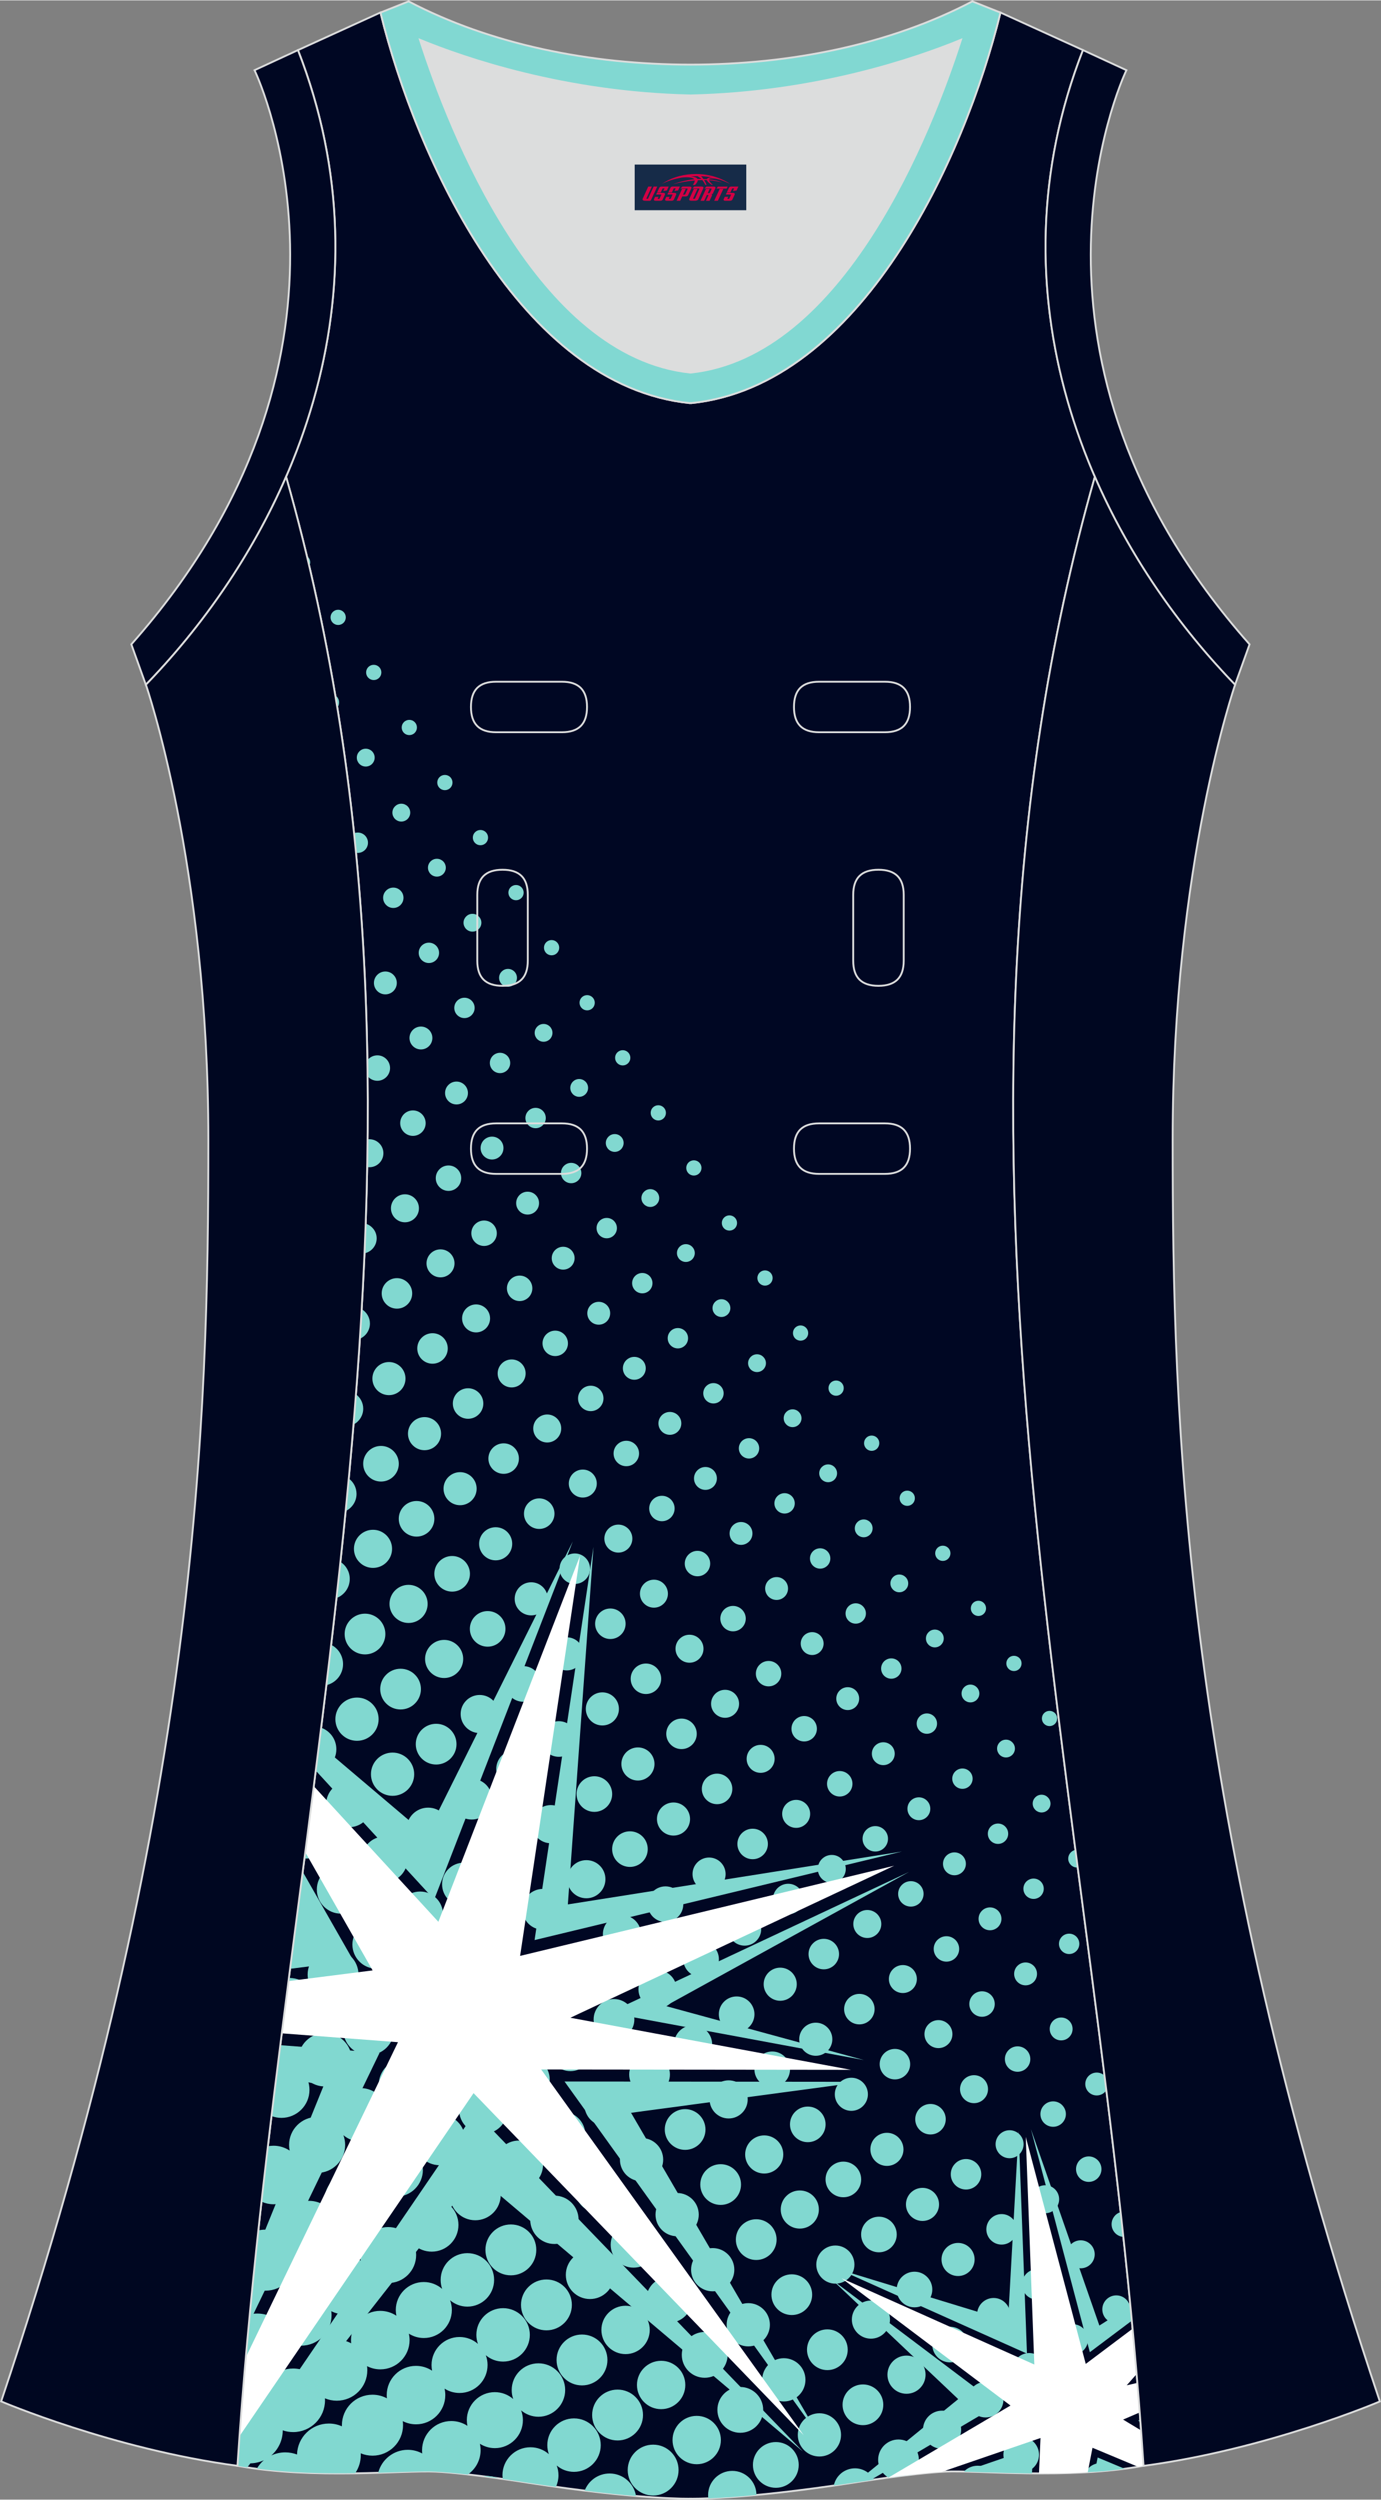
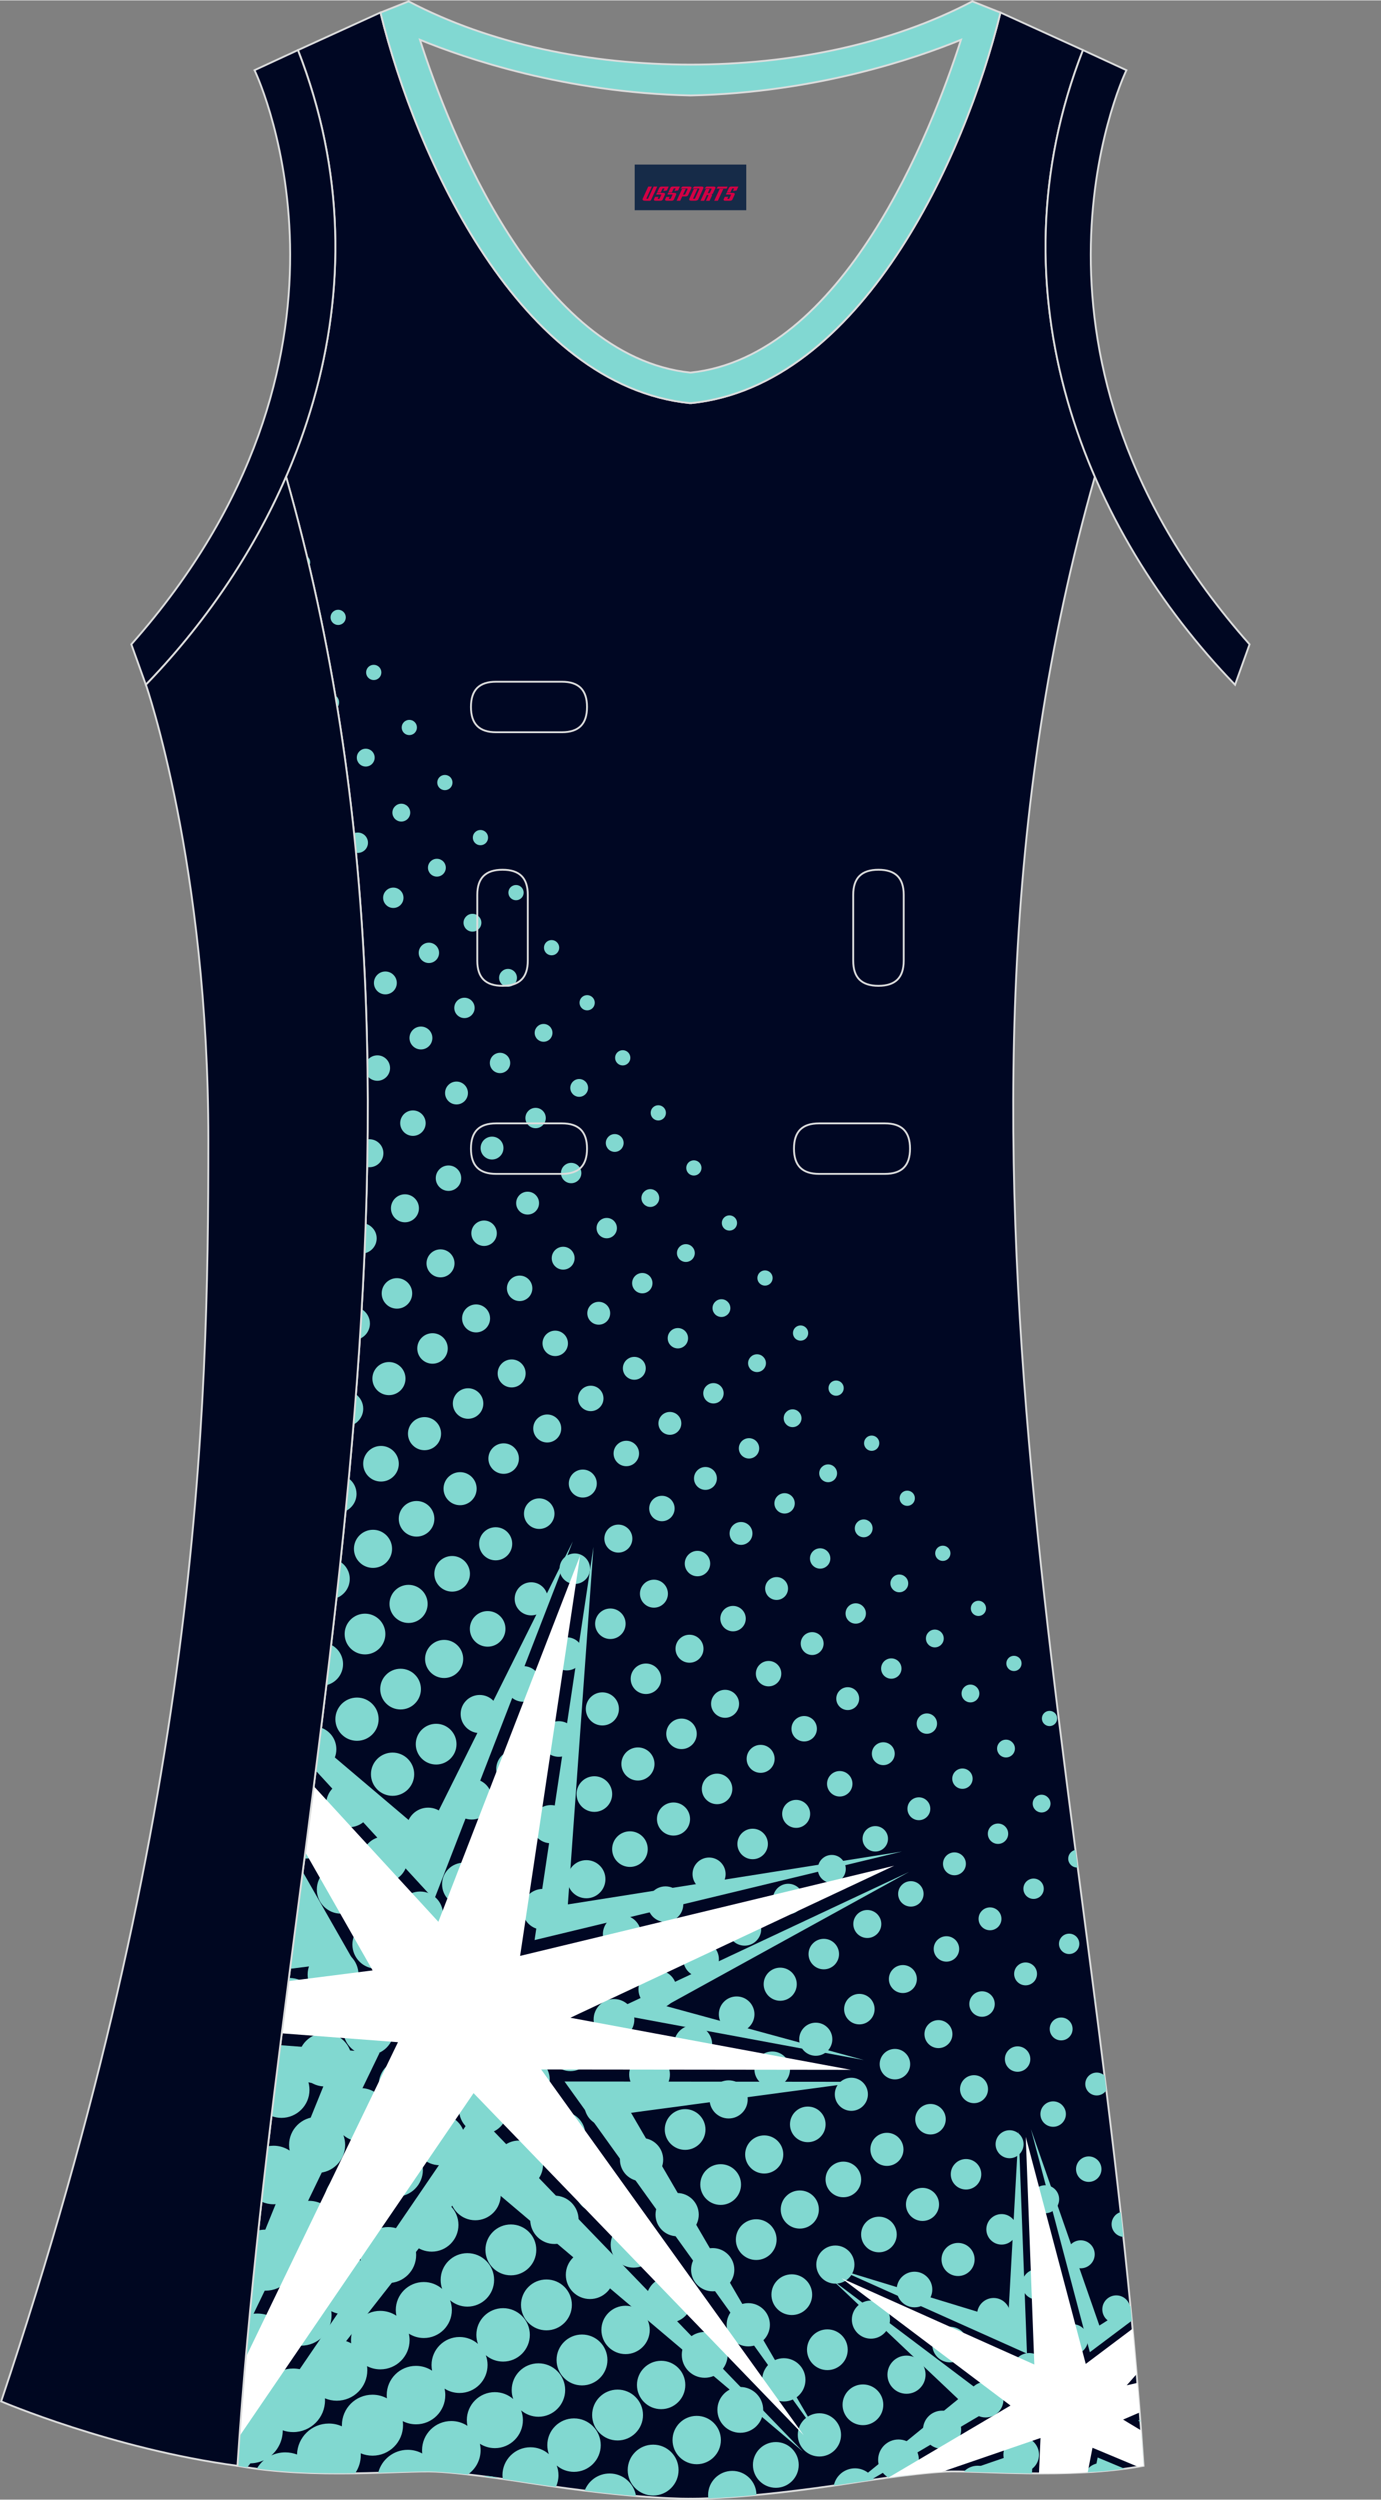
<svg xmlns="http://www.w3.org/2000/svg" version="1.1" id="图层_1" x="0px" y="0px" width="297.02px" height="537.6px" viewBox="0 0 297.01 537.43" enable-background="new 0 0 297.01 537.43" xml:space="preserve">
  <rect x="0" y="0" width="297.01" height="537.43" fill="#808080" stroke="none" />
  <g>
    <path fill="#000723" stroke="#DCDDDD" stroke-width="0.4" stroke-miterlimit="22.926" d="M148.5,537.23c0,0,10.9,0.27,34.98-3.44   c0,0,12.74-2.03,19.79-2.38c7.05-0.34,26.09,1.74,42.67-1.25c-9.3-142.65-51.34-284.06-10.47-427.71   c-11.94-27.52-15.15-59.44-2.56-91.75l-17.74-8.08C207.48,34,185.07,82.9,148.65,86.6l-0.15-0.01l-0.15,0.01   C111.93,82.89,89.52,34,81.83,2.61L64.09,10.7c12.59,32.31,9.37,64.23-2.56,91.75c40.88,143.65-1.16,285.06-10.46,427.71   c16.57,3,35.62,0.91,42.67,1.25s19.79,2.38,19.79,2.38C137.6,537.51,148.5,537.23,148.5,537.23z" />
    <g>
      <path fill="#81D8D0" d="M152.34,537.16c2.34-0.09,5.77-0.29,10.35-0.73c-0.01-2.86-2.33-5.18-5.2-5.18s-5.2,2.33-5.2,5.2    C152.29,536.69,152.31,536.93,152.34,537.16L152.34,537.16z M179.32,534.42c1.34-0.19,2.73-0.4,4.16-0.62c0,0,1.83-0.29,4.48-0.67    c-0.79-1.45-2.32-2.43-4.08-2.43C181.63,530.7,179.75,532.29,179.32,534.42L179.32,534.42z M191.09,532.69    c1.65-0.22,3.42-0.45,5.18-0.65c0.83-0.8,1.35-1.92,1.35-3.16c0-2.42-1.96-4.38-4.38-4.38s-4.38,1.96-4.38,4.38    C188.87,530.51,189.76,531.93,191.09,532.69L191.09,532.69z M207.3,531.4c1.77,0.04,3.83,0.11,6.1,0.19    c-0.75-0.89-1.88-1.45-3.13-1.45C209.1,530.14,208.04,530.63,207.3,531.4L207.3,531.4z M233.46,531.57    c2.02-0.12,4.06-0.27,6.09-0.49c-0.64-0.9-1.7-1.49-2.9-1.49C235.25,529.58,234.04,530.39,233.46,531.57L233.46,531.57z     M245.92,529.95c-0.14-2.17-0.29-4.35-0.45-6.52c-1.56,0.26-2.74,1.61-2.74,3.24C242.73,528.45,244.15,529.9,245.92,529.95    L245.92,529.95z M241.6,480.94c-0.19-1.78-0.38-3.57-0.58-5.35c-1.13,0.34-1.95,1.38-1.95,2.62    C239.06,479.65,240.18,480.84,241.6,480.94L241.6,480.94z M237.94,449.4l-0.39-3.14c-0.44-0.41-1.03-0.66-1.68-0.66    c-1.36,0-2.46,1.1-2.46,2.46s1.1,2.46,2.46,2.46C236.74,450.52,237.5,450.08,237.94,449.4L237.94,449.4z M235.57,430.59    l-0.15-1.14c-0.01,0.1-0.02,0.2-0.02,0.3C235.4,430.05,235.46,430.33,235.57,430.59L235.57,430.59z M231.78,401.51l-0.49-3.79    c-0.88,0.17-1.55,0.95-1.55,1.88c0,1.06,0.86,1.91,1.92,1.91C231.7,401.52,231.74,401.52,231.78,401.51L231.78,401.51z     M65.97,119.47c0.18,0.73,0.36,1.47,0.53,2.2c0.14-0.24,0.22-0.52,0.22-0.82C66.72,120.27,66.42,119.76,65.97,119.47L65.97,119.47    z M72.09,149.41c0.15,0.91,0.29,1.83,0.44,2.74c0.25-0.32,0.39-0.72,0.39-1.16C72.93,150.34,72.6,149.76,72.09,149.41    L72.09,149.41z M76.13,179.11c0.15,1.4,0.29,2.79,0.43,4.19c0.13,0.02,0.25,0.03,0.39,0.03c1.21,0,2.19-0.98,2.19-2.19    s-0.98-2.19-2.19-2.19C76.66,178.95,76.38,179.01,76.13,179.11L76.13,179.11z M79,227.92c0.02,1.14,0.03,2.27,0.05,3.41    c0.5,0.61,1.26,1,2.11,1c1.51,0,2.73-1.23,2.73-2.73c0-1.51-1.22-2.74-2.73-2.74C80.28,226.86,79.5,227.28,79,227.92L79,227.92z     M79.05,244.92c-0.02,1.99-0.05,3.97-0.08,5.96c0.16,0.02,0.31,0.04,0.48,0.04c1.66,0,3.01-1.35,3.01-3.01    c0-1.66-1.35-3.01-3.01-3.01C79.3,244.9,79.17,244.91,79.05,244.92L79.05,244.92z M78.64,263.06c-0.07,2.12-0.16,4.25-0.25,6.37    c1.5-0.31,2.62-1.63,2.62-3.22C81.01,264.72,80.01,263.46,78.64,263.06L78.64,263.06z M77.78,281.44    c-0.12,2.12-0.25,4.24-0.39,6.36c1.28-0.54,2.17-1.81,2.17-3.28C79.56,283.21,78.84,282.06,77.78,281.44L77.78,281.44z     M76.54,299.74c-0.17,2.17-0.34,4.34-0.52,6.51c1.25-0.63,2.1-1.92,2.1-3.42C78.12,301.57,77.49,300.44,76.54,299.74L76.54,299.74    z M75,317.84c-0.22,2.34-0.44,4.68-0.67,7.02c1.39-0.66,2.35-2.07,2.35-3.71C76.67,319.79,76.01,318.59,75,317.84L75,317.84z     M73.2,335.77c-0.28,2.6-0.56,5.2-0.85,7.8c1.67-0.62,2.87-2.22,2.87-4.11C75.23,337.91,74.42,336.54,73.2,335.77L73.2,335.77z     M71.21,353.61c-0.34,2.9-0.68,5.8-1.03,8.69c2.06-0.48,3.6-2.32,3.6-4.53C73.78,355.95,72.74,354.37,71.21,353.61L71.21,353.61z     M69.06,371.44c-0.4,3.18-0.79,6.36-1.2,9.54c2.51-0.23,4.48-2.33,4.48-4.9C72.34,373.93,70.97,372.11,69.06,371.44L69.06,371.44z     M66.8,389.31c-0.44,3.43-0.89,6.85-1.33,10.27c0.08,0,0.15,0,0.23,0c2.87,0,5.2-2.33,5.2-5.2    C70.89,391.89,69.14,389.81,66.8,389.31L66.8,389.31z M64.47,407.25l-1.41,10.84c0.3,0.05,0.61,0.08,0.93,0.08    c3.02,0,5.47-2.45,5.47-5.47C69.45,409.84,67.26,407.49,64.47,407.25L64.47,407.25z M62.12,425.26    c-0.49,3.76-0.97,7.51-1.44,11.27c0.5,0.14,1.04,0.22,1.58,0.22c3.17,0,5.75-2.57,5.75-5.75s-2.57-5.74-5.75-5.74H62.12    L62.12,425.26z M59.81,443.34c-0.48,3.87-0.96,7.73-1.43,11.6c0.67,0.26,1.4,0.4,2.16,0.4c3.32,0,6.02-2.7,6.02-6.02    c0-0.74-0.13-1.44-0.38-2.1c1,0.86,2.3,1.37,3.72,1.37c3.17,0,5.75-2.57,5.75-5.75c0-3.17-2.57-5.74-5.75-5.74    s-5.75,2.57-5.75,5.74c0,0.68,0.12,1.33,0.33,1.94c-1.06-0.92-2.44-1.48-3.96-1.48C60.29,443.3,60.05,443.31,59.81,443.34    L59.81,443.34z M57.61,461.45c0.39-0.08,0.8-0.12,1.22-0.12c1.28,0,2.48,0.39,3.47,1.05c-0.08-0.39-0.13-0.8-0.13-1.22    c0-3.32,2.69-6.02,6.02-6.02c1.51,0,2.9,0.56,3.96,1.48c-0.22-0.61-0.33-1.26-0.33-1.94c0-3.17,2.57-5.74,5.75-5.74    c3.17,0,5.75,2.57,5.75,5.74s-2.57,5.75-5.75,5.75c-1.42,0-2.72-0.52-3.72-1.37c0.24,0.65,0.38,1.36,0.38,2.1    c0,3.32-2.69,6.02-6.02,6.02c-1.19,0-2.3-0.35-3.23-0.94c0.1,0.45,0.15,0.91,0.15,1.39c0,3.48-2.82,6.29-6.29,6.29    c-0.92,0-1.8-0.2-2.59-0.56C56.68,469.39,57.14,465.42,57.61,461.45L57.61,461.45z M55.55,479.55    c-0.57,5.26-1.11,10.51-1.63,15.77c0.42-0.89,0.65-1.87,0.65-2.92c0-0.14,0-0.28-0.01-0.41c0.78,0.33,1.64,0.51,2.54,0.51    c3.63,0,6.57-2.94,6.57-6.56c0-0.29-0.02-0.58-0.06-0.86c0.86,0.44,1.83,0.69,2.86,0.69c3.47,0,6.29-2.82,6.29-6.29    c0-0.48-0.05-0.94-0.15-1.39c0.93,0.59,2.04,0.94,3.23,0.94c3.32,0,6.02-2.69,6.02-6.02c0-0.74-0.13-1.44-0.38-2.1    c1,0.85,2.3,1.37,3.72,1.37c3.17,0,5.75-2.57,5.75-5.75c0-3.17-2.57-5.74-5.75-5.74c-3.17,0-5.74,2.57-5.74,5.74    c0,0.68,0.12,1.33,0.33,1.94c-1.06-0.92-2.44-1.48-3.96-1.48c-3.32,0-6.02,2.69-6.02,6.02c0,0.42,0.04,0.83,0.12,1.22    c-1-0.66-2.19-1.05-3.47-1.05c-3.48,0-6.29,2.82-6.29,6.29c0,0.23,0.01,0.46,0.04,0.69c-0.93-0.5-1.99-0.78-3.11-0.78    C56.57,479.37,56.05,479.43,55.55,479.55L55.55,479.55z M53.7,497.61c-0.53,5.52-1.02,11.04-1.46,16.55    c0.57-1.02,0.89-2.2,0.89-3.45v-0.01c0.71,0.25,1.46,0.38,2.25,0.38c3.78,0,6.84-3.06,6.84-6.84c0-0.14,0-0.28-0.01-0.42    c0.78,0.33,1.64,0.51,2.54,0.51c3.63,0,6.56-2.94,6.56-6.56c0-0.29-0.02-0.58-0.06-0.86c0.86,0.44,1.83,0.69,2.86,0.69    c3.48,0,6.29-2.82,6.29-6.29c0-0.48-0.05-0.94-0.15-1.39c0.93,0.6,2.04,0.94,3.23,0.94c3.33,0,6.02-2.69,6.02-6.02    c0-0.74-0.13-1.44-0.38-2.1c1,0.85,2.31,1.37,3.73,1.37c3.17,0,5.75-2.57,5.75-5.75c0-3.17-2.57-5.74-5.75-5.74    c-3.17,0-5.75,2.57-5.75,5.74c0,0.68,0.12,1.33,0.34,1.94c-1.06-0.93-2.44-1.48-3.96-1.48c-3.32,0-6.02,2.7-6.02,6.02    c0,0.42,0.04,0.83,0.13,1.22c-1-0.66-2.19-1.04-3.47-1.04c-3.47,0-6.29,2.82-6.29,6.29c0,0.23,0.02,0.46,0.04,0.69    c-0.93-0.5-1.99-0.78-3.11-0.78c-3.63,0-6.57,2.94-6.57,6.57c0,0.08,0,0.15,0,0.23c-0.86-0.38-1.81-0.6-2.81-0.6    C54.8,497.41,54.24,497.48,53.7,497.61L53.7,497.61z M52.12,515.61c0.5-0.11,1.02-0.17,1.55-0.17c0.89,0,1.74,0.16,2.53,0.46    c0.1-3.7,3.12-6.66,6.84-6.66c1,0,1.95,0.21,2.81,0.6c0-0.07,0-0.15,0-0.23c0-3.63,2.94-6.57,6.57-6.57    c1.13,0,2.19,0.28,3.11,0.78c-0.02-0.23-0.04-0.46-0.04-0.69c0-3.47,2.82-6.29,6.29-6.29c1.28,0,2.48,0.39,3.47,1.05    c-0.08-0.4-0.13-0.81-0.13-1.23c0-3.32,2.69-6.02,6.02-6.02c1.51,0,2.9,0.56,3.96,1.48c-0.22-0.6-0.33-1.26-0.33-1.94    c0-3.17,2.57-5.75,5.75-5.75s5.75,2.57,5.75,5.75s-2.57,5.75-5.75,5.75c-1.42,0-2.72-0.52-3.72-1.37c0.24,0.65,0.38,1.36,0.38,2.1    c0,3.32-2.69,6.02-6.02,6.02c-1.19,0-2.3-0.35-3.23-0.94c0.1,0.45,0.16,0.91,0.16,1.39c0,3.48-2.82,6.29-6.29,6.29    c-1.03,0-2-0.25-2.86-0.69c0.04,0.28,0.06,0.57,0.06,0.87c0,3.63-2.94,6.56-6.57,6.56c-0.9,0-1.76-0.18-2.54-0.51    c0.01,0.14,0.01,0.28,0.01,0.42c0,3.78-3.06,6.84-6.84,6.84c-0.79,0-1.55-0.13-2.25-0.38v0.01c0,2.16-0.96,4.09-2.47,5.4    c0.91-0.43,1.93-0.67,3.01-0.67c0.89,0,1.74,0.16,2.53,0.46c0.1-3.7,3.12-6.66,6.84-6.66c1,0,1.95,0.21,2.81,0.6    c0-0.08,0-0.16,0-0.23c0-3.63,2.94-6.57,6.57-6.57c1.13,0,2.19,0.28,3.11,0.78c-0.02-0.23-0.04-0.46-0.04-0.69    c0-3.48,2.82-6.29,6.29-6.29c1.28,0,2.48,0.38,3.47,1.04c-0.08-0.4-0.12-0.81-0.12-1.23c0-3.32,2.7-6.02,6.02-6.02    c1.52,0,2.9,0.56,3.96,1.48c-0.22-0.61-0.34-1.26-0.34-1.94c0-3.17,2.57-5.74,5.75-5.74c3.17,0,5.75,2.57,5.75,5.74    s-2.57,5.75-5.75,5.75c-1.42,0-2.72-0.52-3.72-1.37c0.24,0.65,0.38,1.36,0.38,2.1c0,3.32-2.69,6.02-6.02,6.02    c-1.19,0-2.3-0.34-3.23-0.94c0.1,0.45,0.16,0.91,0.16,1.39c0,3.47-2.82,6.29-6.29,6.29c-1.03,0-2-0.25-2.86-0.69    c0.04,0.28,0.06,0.57,0.06,0.87c0,3.63-2.94,6.56-6.56,6.56c-0.9,0-1.76-0.18-2.54-0.51c0.01,0.14,0.01,0.28,0.01,0.41    c0,1.43-0.44,2.76-1.19,3.86c-6.54,0.1-13.97-0.03-21.16-0.98c0.4-0.68,0.91-1.29,1.5-1.8c-0.91,0.43-1.94,0.67-3.01,0.67    c-0.69,0-1.36-0.1-1.99-0.28c-0.01,0.29-0.05,0.58-0.09,0.87l-0.53-0.09C51.38,525.31,51.73,520.46,52.12,515.61L52.12,515.61z     M81.34,531.66c0.72-2.84,3.3-4.94,6.36-4.94c1.13,0,2.19,0.29,3.11,0.79c-0.03-0.23-0.04-0.46-0.04-0.69    c0-3.48,2.82-6.29,6.29-6.29c1.28,0,2.48,0.38,3.47,1.04c-0.08-0.4-0.13-0.81-0.13-1.23c0-3.32,2.69-6.02,6.02-6.02    c1.51,0,2.9,0.56,3.96,1.48c-0.22-0.6-0.33-1.26-0.33-1.94c0-3.17,2.57-5.74,5.75-5.74c3.17,0,5.75,2.57,5.75,5.74    c0,3.17-2.57,5.75-5.75,5.75c-1.42,0-2.72-0.52-3.72-1.37c0.24,0.65,0.38,1.36,0.38,2.1c0,3.32-2.7,6.02-6.02,6.02    c-1.19,0-2.3-0.35-3.23-0.94c0.1,0.45,0.15,0.91,0.15,1.4c0,2.16-1.09,4.07-2.75,5.21c-2.47-0.28-4.9-0.51-6.88-0.61    C91.06,531.29,86.67,531.5,81.34,531.66L81.34,531.66z M103.89,532.42c1.13,0.15,2.23,0.29,3.27,0.43    c-0.75-0.31-1.57-0.49-2.44-0.49C104.44,532.37,104.16,532.38,103.89,532.42L103.89,532.42z M108.12,532.99    c3.14,0.44,5.4,0.8,5.4,0.8c2.12,0.33,4.13,0.62,6.05,0.89c0.35-0.76,0.54-1.6,0.54-2.49c0-0.74-0.13-1.44-0.38-2.1    c1,0.86,2.3,1.37,3.72,1.37c3.17,0,5.75-2.57,5.75-5.75c0-3.17-2.57-5.75-5.75-5.75c-3.17,0-5.74,2.57-5.74,5.75    c0,0.68,0.12,1.33,0.33,1.94c-1.06-0.93-2.44-1.48-3.96-1.48c-3.32,0-6.02,2.69-6.02,6.02    C108.07,532.46,108.09,532.73,108.12,532.99L108.12,532.99z M125.74,535.5c0.83-2.16,2.92-3.69,5.37-3.69    c2.87,0,5.24,2.1,5.68,4.85C133.73,536.4,130.06,536.03,125.74,535.5L125.74,535.5z M224.01,385.85c-1.06,0-1.91,0.85-1.91,1.91    s0.86,1.91,1.91,1.91c1.06,0,1.92-0.85,1.92-1.91C225.92,386.71,225.06,385.85,224.01,385.85L224.01,385.85z M216.36,374.01    c-1.06,0-1.92,0.86-1.92,1.91c0,1.06,0.86,1.92,1.92,1.92s1.92-0.86,1.92-1.92C218.27,374.87,217.41,374.01,216.36,374.01    L216.36,374.01z M208.71,362.17c-1.06,0-1.91,0.86-1.91,1.92c0,1.06,0.86,1.91,1.91,1.91c1.06,0,1.92-0.86,1.92-1.91    S209.76,362.17,208.71,362.17L208.71,362.17z M201.05,350.34c-1.06,0-1.91,0.86-1.91,1.92c0,1.06,0.86,1.91,1.91,1.91    c1.06,0,1.92-0.86,1.92-1.91C202.97,351.19,202.11,350.34,201.05,350.34L201.05,350.34z M193.41,338.5    c-1.06,0-1.91,0.86-1.91,1.91s0.86,1.91,1.91,1.91c1.06,0,1.92-0.86,1.92-1.91S194.47,338.5,193.41,338.5L193.41,338.5z     M185.76,326.66c-1.06,0-1.92,0.86-1.92,1.92c0,1.06,0.86,1.91,1.92,1.91s1.91-0.86,1.91-1.91    C187.67,327.51,186.82,326.66,185.76,326.66L185.76,326.66z M178.11,314.82c-1.06,0-1.92,0.85-1.92,1.91s0.86,1.92,1.92,1.92    s1.92-0.86,1.92-1.92C180.02,315.67,179.16,314.82,178.11,314.82L178.11,314.82z M170.46,302.98c-1.06,0-1.91,0.85-1.91,1.91    s0.86,1.92,1.91,1.92c1.06,0,1.92-0.86,1.92-1.92C172.37,303.84,171.52,302.98,170.46,302.98L170.46,302.98z M162.81,291.14    c-1.06,0-1.92,0.86-1.92,1.91c0,1.06,0.86,1.92,1.92,1.92s1.92-0.86,1.92-1.92C164.72,292,163.87,291.14,162.81,291.14    L162.81,291.14z M155.16,279.3c-1.06,0-1.92,0.86-1.92,1.91c0,1.06,0.86,1.91,1.92,1.91s1.92-0.85,1.92-1.91    C157.07,280.16,156.22,279.3,155.16,279.3L155.16,279.3z M147.51,267.46c-1.06,0-1.92,0.86-1.92,1.91c0,1.06,0.86,1.92,1.92,1.92    s1.92-0.86,1.92-1.92C149.42,268.32,148.57,267.46,147.51,267.46L147.51,267.46z M139.86,255.63c-1.06,0-1.91,0.86-1.91,1.92    s0.86,1.91,1.91,1.91c1.06,0,1.92-0.86,1.92-1.91C141.77,256.48,140.92,255.63,139.86,255.63L139.86,255.63z M132.21,243.79    c-1.06,0-1.92,0.86-1.92,1.91c0,1.06,0.86,1.92,1.92,1.92s1.91-0.86,1.91-1.92C134.12,244.64,133.27,243.79,132.21,243.79    L132.21,243.79z M124.56,231.95c-1.06,0-1.91,0.86-1.91,1.91c0,1.06,0.86,1.92,1.91,1.92c1.06,0,1.92-0.86,1.92-1.92    C126.48,232.8,125.62,231.95,124.56,231.95L124.56,231.95z M116.91,220.11c-1.06,0-1.92,0.86-1.92,1.91    c0,1.06,0.86,1.92,1.92,1.92s1.91-0.86,1.91-1.92C118.82,220.97,117.97,220.11,116.91,220.11L116.91,220.11z M109.26,208.27    c-1.06,0-1.92,0.86-1.92,1.92s0.86,1.92,1.92,1.92s1.92-0.86,1.92-1.92C111.18,209.13,110.32,208.27,109.26,208.27L109.26,208.27z     M101.61,196.43c-1.06,0-1.92,0.86-1.92,1.91c0,1.06,0.86,1.92,1.92,1.92s1.92-0.86,1.92-1.92    C103.53,197.29,102.67,196.43,101.61,196.43L101.61,196.43z M93.96,184.59c-1.06,0-1.92,0.86-1.92,1.92s0.86,1.92,1.92,1.92    s1.92-0.86,1.92-1.92S95.02,184.59,93.96,184.59L93.96,184.59z M86.31,172.75c-1.06,0-1.92,0.86-1.92,1.92s0.86,1.92,1.92,1.92    s1.92-0.86,1.92-1.92S87.37,172.75,86.31,172.75L86.31,172.75z M78.66,160.92c-1.06,0-1.92,0.86-1.92,1.92s0.86,1.92,1.92,1.92    s1.92-0.86,1.92-1.92C80.58,161.77,79.72,160.92,78.66,160.92L78.66,160.92z M229.94,415.73c-1.21,0-2.19,0.98-2.19,2.19    s0.98,2.19,2.19,2.19s2.19-0.98,2.19-2.19S231.15,415.73,229.94,415.73L229.94,415.73z M222.29,403.88    c-1.21,0-2.19,0.98-2.19,2.19s0.98,2.19,2.19,2.19s2.19-0.98,2.19-2.19S223.5,403.88,222.29,403.88L222.29,403.88z M214.64,392.05    c-1.21,0-2.19,0.98-2.19,2.19s0.98,2.19,2.19,2.19s2.19-0.98,2.19-2.19S215.85,392.05,214.64,392.05L214.64,392.05z     M206.99,380.21c-1.21,0-2.19,0.98-2.19,2.19s0.98,2.19,2.19,2.19s2.19-0.98,2.19-2.19S208.2,380.21,206.99,380.21L206.99,380.21z     M199.34,368.37c-1.21,0-2.19,0.98-2.19,2.19s0.98,2.19,2.19,2.19s2.19-0.98,2.19-2.19S200.55,368.37,199.34,368.37L199.34,368.37    z M191.69,356.53c-1.21,0-2.19,0.98-2.19,2.19s0.98,2.19,2.19,2.19s2.19-0.98,2.19-2.19C193.88,357.51,192.9,356.53,191.69,356.53    L191.69,356.53z M184.04,344.69c-1.21,0-2.19,0.98-2.19,2.19s0.98,2.19,2.19,2.19s2.19-0.98,2.19-2.19    S185.25,344.69,184.04,344.69L184.04,344.69z M176.39,332.86c-1.21,0-2.19,0.98-2.19,2.19s0.98,2.19,2.19,2.19    s2.19-0.98,2.19-2.19S177.6,332.86,176.39,332.86L176.39,332.86z M168.74,321.01c-1.21,0-2.19,0.98-2.19,2.19s0.98,2.19,2.19,2.19    s2.19-0.98,2.19-2.19C170.93,322,169.95,321.01,168.74,321.01L168.74,321.01z M161.09,309.18c-1.21,0-2.19,0.98-2.19,2.19    s0.98,2.19,2.19,2.19s2.19-0.98,2.19-2.19S162.3,309.18,161.09,309.18L161.09,309.18z M153.44,297.34c-1.21,0-2.19,0.98-2.19,2.19    s0.98,2.19,2.19,2.19s2.19-0.98,2.19-2.19C155.63,298.32,154.65,297.34,153.44,297.34L153.44,297.34z M145.79,285.5    c-1.21,0-2.19,0.98-2.19,2.19s0.98,2.19,2.19,2.19s2.19-0.98,2.19-2.19C147.98,286.48,147,285.5,145.79,285.5L145.79,285.5z     M138.14,273.66c-1.21,0-2.19,0.98-2.19,2.19s0.98,2.19,2.19,2.19s2.19-0.98,2.19-2.19S139.35,273.66,138.14,273.66L138.14,273.66    z M130.49,261.82c-1.21,0-2.19,0.98-2.19,2.19s0.98,2.19,2.19,2.19s2.19-0.98,2.19-2.19S131.7,261.82,130.49,261.82L130.49,261.82    z M122.84,249.98c-1.21,0-2.19,0.98-2.19,2.19s0.98,2.19,2.19,2.19s2.19-0.98,2.19-2.19S124.05,249.98,122.84,249.98    L122.84,249.98z M115.19,238.15c-1.21,0-2.19,0.98-2.19,2.19s0.98,2.19,2.19,2.19s2.19-0.98,2.19-2.19    C117.38,239.12,116.4,238.15,115.19,238.15L115.19,238.15z M107.54,226.31c-1.21,0-2.19,0.98-2.19,2.19s0.98,2.19,2.19,2.19    s2.19-0.98,2.19-2.19C109.73,227.29,108.75,226.31,107.54,226.31L107.54,226.31z M99.89,214.47c-1.21,0-2.19,0.98-2.19,2.19    s0.98,2.19,2.19,2.19s2.19-0.98,2.19-2.19C102.08,215.45,101.1,214.47,99.89,214.47L99.89,214.47z M92.24,202.63    c-1.21,0-2.19,0.98-2.19,2.19s0.98,2.19,2.19,2.19s2.19-0.98,2.19-2.19S93.45,202.63,92.24,202.63L92.24,202.63z M84.59,190.79    c-1.21,0-2.19,0.98-2.19,2.19s0.98,2.19,2.19,2.19s2.19-0.98,2.19-2.19S85.8,190.79,84.59,190.79L84.59,190.79z M228.22,433.76    c-1.36,0-2.46,1.1-2.46,2.46s1.1,2.46,2.46,2.46s2.46-1.1,2.46-2.46S229.58,433.76,228.22,433.76L228.22,433.76z M220.57,421.92    c-1.36,0-2.46,1.1-2.46,2.46s1.1,2.46,2.46,2.46s2.46-1.1,2.46-2.46C223.03,423.02,221.93,421.92,220.57,421.92L220.57,421.92z     M212.92,410.08c-1.36,0-2.46,1.11-2.46,2.46c0,1.36,1.1,2.46,2.46,2.46s2.46-1.1,2.46-2.46    C215.38,411.19,214.28,410.08,212.92,410.08L212.92,410.08z M205.27,398.25c-1.36,0-2.46,1.1-2.46,2.46s1.1,2.46,2.46,2.46    s2.46-1.1,2.46-2.46S206.63,398.25,205.27,398.25L205.27,398.25z M197.62,386.41c-1.36,0-2.46,1.1-2.46,2.46s1.1,2.46,2.46,2.46    s2.46-1.1,2.46-2.46C200.08,387.51,198.98,386.41,197.62,386.41L197.62,386.41z M189.97,374.57c-1.36,0-2.46,1.1-2.46,2.46    s1.1,2.46,2.46,2.46s2.46-1.1,2.46-2.46S191.33,374.57,189.97,374.57L189.97,374.57z M182.32,362.73c-1.36,0-2.46,1.1-2.46,2.46    s1.1,2.46,2.46,2.46s2.46-1.1,2.46-2.46C184.78,363.83,183.68,362.73,182.32,362.73L182.32,362.73z M174.67,350.89    c-1.36,0-2.46,1.1-2.46,2.46s1.1,2.46,2.46,2.46s2.46-1.1,2.46-2.46S176.03,350.89,174.67,350.89L174.67,350.89z M167.02,339.05    c-1.36,0-2.46,1.1-2.46,2.46s1.1,2.46,2.46,2.46s2.46-1.1,2.46-2.46S168.38,339.05,167.02,339.05L167.02,339.05z M159.37,327.21    c-1.36,0-2.46,1.1-2.46,2.46s1.1,2.46,2.46,2.46s2.46-1.1,2.46-2.46C161.84,328.32,160.73,327.21,159.37,327.21L159.37,327.21z     M151.72,315.38c-1.36,0-2.46,1.1-2.46,2.46s1.1,2.46,2.46,2.46s2.46-1.1,2.46-2.46C154.18,316.48,153.08,315.38,151.72,315.38    L151.72,315.38z M144.07,303.54c-1.36,0-2.46,1.1-2.46,2.46s1.1,2.46,2.46,2.46s2.46-1.1,2.46-2.46    C146.54,304.64,145.43,303.54,144.07,303.54L144.07,303.54z M136.42,291.7c-1.36,0-2.46,1.1-2.46,2.46s1.1,2.46,2.46,2.46    s2.46-1.1,2.46-2.46C138.89,292.8,137.78,291.7,136.42,291.7L136.42,291.7z M128.77,279.86c-1.36,0-2.46,1.1-2.46,2.46    s1.1,2.46,2.46,2.46c1.36,0,2.46-1.1,2.46-2.46C131.24,280.96,130.14,279.86,128.77,279.86L128.77,279.86z M121.12,268.02    c-1.36,0-2.46,1.1-2.46,2.46s1.1,2.46,2.46,2.46s2.46-1.1,2.46-2.46S122.48,268.02,121.12,268.02L121.12,268.02z M113.47,256.18    c-1.36,0-2.46,1.1-2.46,2.46s1.1,2.46,2.46,2.46s2.46-1.1,2.46-2.46C115.94,257.28,114.84,256.18,113.47,256.18L113.47,256.18z     M105.82,244.34c-1.36,0-2.46,1.1-2.46,2.46s1.1,2.46,2.46,2.46s2.46-1.1,2.46-2.46C108.29,245.44,107.18,244.34,105.82,244.34    L105.82,244.34z M98.18,232.5c-1.36,0-2.46,1.1-2.46,2.46s1.1,2.46,2.46,2.46s2.46-1.1,2.46-2.46    C100.64,233.61,99.54,232.5,98.18,232.5L98.18,232.5z M90.53,220.67c-1.36,0-2.46,1.1-2.46,2.46s1.1,2.46,2.46,2.46    s2.46-1.1,2.46-2.46C92.99,221.77,91.89,220.67,90.53,220.67L90.53,220.67z M82.88,208.83c-1.36,0-2.46,1.1-2.46,2.46    s1.1,2.46,2.46,2.46s2.46-1.1,2.46-2.46S84.24,208.83,82.88,208.83L82.88,208.83z M234.15,463.63c-1.51,0-2.73,1.23-2.73,2.74    c0,1.51,1.22,2.74,2.73,2.74s2.74-1.23,2.74-2.74C236.89,464.86,235.66,463.63,234.15,463.63L234.15,463.63z M226.5,451.79    c-1.51,0-2.74,1.23-2.74,2.74c0,1.51,1.22,2.73,2.74,2.73c1.51,0,2.74-1.23,2.74-2.73C229.24,453.02,228.01,451.79,226.5,451.79    L226.5,451.79z M218.85,439.96c-1.51,0-2.73,1.23-2.73,2.74c0,1.51,1.22,2.73,2.73,2.73s2.74-1.22,2.74-2.73    C221.59,441.18,220.36,439.96,218.85,439.96L218.85,439.96z M211.2,428.12c-1.51,0-2.73,1.22-2.73,2.74    c0,1.51,1.22,2.74,2.73,2.74s2.74-1.23,2.74-2.74C213.94,429.34,212.71,428.12,211.2,428.12L211.2,428.12z M203.55,416.28    c-1.51,0-2.74,1.22-2.74,2.73s1.23,2.74,2.74,2.74c1.51,0,2.74-1.23,2.74-2.74C206.29,417.51,205.06,416.28,203.55,416.28    L203.55,416.28z M195.9,404.44c-1.51,0-2.74,1.23-2.74,2.74c0,1.51,1.22,2.73,2.74,2.73c1.51,0,2.73-1.22,2.73-2.73    C198.64,405.67,197.41,404.44,195.9,404.44L195.9,404.44z M188.25,392.6c-1.51,0-2.74,1.22-2.74,2.73s1.23,2.74,2.74,2.74    c1.51,0,2.73-1.23,2.73-2.74C190.99,393.83,189.76,392.6,188.25,392.6L188.25,392.6z M180.6,380.76c-1.51,0-2.73,1.23-2.73,2.74    c0,1.51,1.22,2.74,2.73,2.74s2.74-1.23,2.74-2.74S182.11,380.76,180.6,380.76L180.6,380.76z M172.95,368.93    c-1.51,0-2.73,1.23-2.73,2.74c0,1.51,1.23,2.73,2.73,2.73c1.51,0,2.74-1.22,2.74-2.73S174.47,368.93,172.95,368.93L172.95,368.93z     M165.3,357.09c-1.51,0-2.74,1.23-2.74,2.73c0,1.51,1.23,2.73,2.74,2.73c1.51,0,2.73-1.22,2.73-2.73    C168.04,358.31,166.82,357.09,165.3,357.09L165.3,357.09z M157.65,345.25c-1.51,0-2.73,1.22-2.73,2.73s1.23,2.74,2.73,2.74    c1.51,0,2.74-1.22,2.74-2.74C160.39,346.48,159.16,345.25,157.65,345.25L157.65,345.25z M150.01,333.41    c-1.51,0-2.74,1.23-2.74,2.74c0,1.51,1.22,2.73,2.74,2.73c1.51,0,2.73-1.22,2.73-2.73S151.51,333.41,150.01,333.41L150.01,333.41z     M142.36,321.57c-1.51,0-2.74,1.22-2.74,2.73s1.22,2.74,2.74,2.74c1.51,0,2.73-1.23,2.73-2.74    C145.09,322.8,143.87,321.57,142.36,321.57L142.36,321.57z M134.7,309.74c-1.51,0-2.74,1.22-2.74,2.73s1.22,2.74,2.74,2.74    c1.51,0,2.74-1.23,2.74-2.74C137.44,310.96,136.22,309.74,134.7,309.74L134.7,309.74z M127.05,297.9c-1.51,0-2.73,1.22-2.73,2.74    s1.22,2.73,2.73,2.73s2.74-1.23,2.74-2.73C129.79,299.12,128.57,297.9,127.05,297.9L127.05,297.9z M119.41,286.06    c-1.51,0-2.73,1.22-2.73,2.73s1.22,2.74,2.73,2.74s2.74-1.22,2.74-2.74C122.14,287.28,120.92,286.06,119.41,286.06L119.41,286.06z     M111.76,274.22c-1.51,0-2.74,1.23-2.74,2.74c0,1.51,1.23,2.74,2.74,2.74c1.51,0,2.73-1.23,2.73-2.74    C114.49,275.44,113.27,274.22,111.76,274.22L111.76,274.22z M104.11,262.38c-1.51,0-2.74,1.22-2.74,2.74    c0,1.51,1.23,2.73,2.74,2.73c1.51,0,2.74-1.22,2.74-2.73C106.84,263.6,105.62,262.38,104.11,262.38L104.11,262.38z M96.46,250.54    c-1.51,0-2.74,1.22-2.74,2.73s1.23,2.74,2.74,2.74c1.51,0,2.73-1.22,2.73-2.74C99.19,251.77,97.97,250.54,96.46,250.54    L96.46,250.54z M88.81,238.7c-1.51,0-2.74,1.22-2.74,2.74c0,1.51,1.23,2.74,2.74,2.74c1.51,0,2.74-1.23,2.74-2.74    C91.54,239.93,90.32,238.7,88.81,238.7L88.81,238.7z M240.08,493.51c-1.66,0-3.01,1.35-3.01,3.01s1.35,3.01,3.01,3.01    c1.66,0,3.01-1.35,3.01-3.01C243.09,494.86,241.74,493.51,240.08,493.51L240.08,493.51z M232.43,481.67    c-1.66,0-3.01,1.35-3.01,3.01s1.35,3.01,3.01,3.01c1.66,0,3.01-1.35,3.01-3.01S234.09,481.67,232.43,481.67L232.43,481.67z     M224.78,469.83c-1.66,0-3.01,1.35-3.01,3.01s1.35,3.01,3.01,3.01s3.01-1.35,3.01-3.01C227.79,471.18,226.45,469.83,224.78,469.83    L224.78,469.83z M217.13,458c-1.66,0-3.01,1.35-3.01,3.01s1.35,3.01,3.01,3.01c1.66,0,3.01-1.35,3.01-3.01    C220.14,459.34,218.8,458,217.13,458L217.13,458z M209.48,446.16c-1.66,0-3.01,1.35-3.01,3.01s1.35,3.01,3.01,3.01    c1.66,0,3.01-1.35,3.01-3.01C212.49,447.5,211.15,446.16,209.48,446.16L209.48,446.16z M201.83,434.32    c-1.66,0-3.01,1.35-3.01,3.01s1.35,3.01,3.01,3.01c1.66,0,3.01-1.35,3.01-3.01S203.5,434.32,201.83,434.32L201.83,434.32z     M194.18,422.48c-1.66,0-3.01,1.35-3.01,3.01s1.35,3.01,3.01,3.01c1.66,0,3.01-1.35,3.01-3.01S195.85,422.48,194.18,422.48    L194.18,422.48z M186.53,410.64c-1.66,0-3.01,1.35-3.01,3.01s1.35,3.01,3.01,3.01c1.66,0,3.01-1.35,3.01-3.01    C189.54,411.99,188.2,410.64,186.53,410.64L186.53,410.64z M178.89,398.8c-1.66,0-3.01,1.35-3.01,3.01s1.35,3.01,3.01,3.01    c1.66,0,3.01-1.35,3.01-3.01C181.89,400.15,180.55,398.8,178.89,398.8L178.89,398.8z M171.23,386.96c-1.66,0-3.01,1.35-3.01,3.01    s1.35,3.01,3.01,3.01c1.66,0,3.01-1.35,3.01-3.01S172.9,386.96,171.23,386.96L171.23,386.96z M163.59,375.13    c-1.66,0-3.01,1.35-3.01,3.01s1.35,3.01,3.01,3.01c1.66,0,3.01-1.35,3.01-3.01C166.59,376.47,165.25,375.13,163.59,375.13    L163.59,375.13z M155.94,363.29c-1.66,0-3.01,1.35-3.01,3.01s1.35,3.01,3.01,3.01c1.66,0,3.01-1.35,3.01-3.01    C158.95,364.63,157.6,363.29,155.94,363.29L155.94,363.29z M148.29,351.45c-1.66,0-3.01,1.35-3.01,3.01s1.35,3.01,3.01,3.01    s3.01-1.35,3.01-3.01C151.3,352.79,149.95,351.45,148.29,351.45L148.29,351.45z M140.64,339.61c-1.66,0-3.01,1.35-3.01,3.01    s1.35,3.01,3.01,3.01s3.01-1.35,3.01-3.01C143.64,340.96,142.3,339.61,140.64,339.61L140.64,339.61z M132.99,327.77    c-1.66,0-3.01,1.35-3.01,3.01s1.35,3.01,3.01,3.01c1.66,0,3.01-1.35,3.01-3.01S134.65,327.77,132.99,327.77L132.99,327.77z     M125.34,315.93c-1.66,0-3.01,1.35-3.01,3.01s1.35,3.01,3.01,3.01s3.01-1.35,3.01-3.01S127,315.93,125.34,315.93L125.34,315.93z     M117.69,304.09c-1.66,0-3.01,1.35-3.01,3.01s1.35,3.01,3.01,3.01s3.01-1.35,3.01-3.01S119.35,304.09,117.69,304.09L117.69,304.09    z M110.04,292.25c-1.66,0-3.01,1.35-3.01,3.01s1.35,3.01,3.01,3.01s3.01-1.35,3.01-3.01C113.05,293.6,111.7,292.25,110.04,292.25    L110.04,292.25z M102.39,280.42c-1.66,0-3.01,1.35-3.01,3.01s1.35,3.01,3.01,3.01s3.01-1.35,3.01-3.01    C105.4,281.76,104.05,280.42,102.39,280.42L102.39,280.42z M94.74,268.58c-1.66,0-3.01,1.35-3.01,3.01s1.35,3.01,3.01,3.01    s3.01-1.35,3.01-3.01S96.4,268.58,94.74,268.58L94.74,268.58z M87.09,256.74c-1.66,0-3.01,1.35-3.01,3.01s1.35,3.01,3.01,3.01    s3.01-1.35,3.01-3.01S88.75,256.74,87.09,256.74L87.09,256.74z M238.37,511.55c-1.81,0-3.28,1.47-3.28,3.28s1.47,3.28,3.28,3.28    s3.28-1.47,3.28-3.28C241.65,513.02,240.18,511.55,238.37,511.55L238.37,511.55z M230.72,499.71c-1.81,0-3.28,1.47-3.28,3.28    s1.47,3.28,3.28,3.28s3.28-1.47,3.28-3.28S232.53,499.71,230.72,499.71L230.72,499.71z M223.07,487.87    c-1.81,0-3.28,1.47-3.28,3.28s1.47,3.28,3.28,3.28s3.28-1.47,3.28-3.28S224.88,487.87,223.07,487.87L223.07,487.87z     M215.41,476.03c-1.81,0-3.28,1.47-3.28,3.28s1.47,3.28,3.28,3.28s3.28-1.47,3.28-3.28C218.7,477.5,217.23,476.03,215.41,476.03    L215.41,476.03z M207.76,464.19c-1.81,0-3.28,1.47-3.28,3.28s1.47,3.28,3.28,3.28s3.28-1.47,3.28-3.28    C211.05,465.66,209.58,464.19,207.76,464.19L207.76,464.19z M200.12,452.35c-1.81,0-3.28,1.47-3.28,3.28s1.47,3.28,3.28,3.28    s3.28-1.47,3.28-3.28C203.4,453.82,201.93,452.35,200.12,452.35L200.12,452.35z M192.47,440.51c-1.81,0-3.28,1.47-3.28,3.28    s1.47,3.28,3.28,3.28s3.28-1.47,3.28-3.28C195.75,441.99,194.28,440.51,192.47,440.51L192.47,440.51z M184.82,428.68    c-1.81,0-3.28,1.47-3.28,3.28s1.47,3.28,3.28,3.28s3.28-1.47,3.28-3.28C188.1,430.14,186.63,428.68,184.82,428.68L184.82,428.68z     M177.17,416.84c-1.81,0-3.28,1.47-3.28,3.28s1.47,3.28,3.28,3.28s3.28-1.47,3.28-3.28S178.98,416.84,177.17,416.84L177.17,416.84    z M169.52,405c-1.81,0-3.28,1.47-3.28,3.28s1.47,3.28,3.28,3.28s3.28-1.47,3.28-3.28S171.33,405,169.52,405L169.52,405z     M161.87,393.16c-1.81,0-3.28,1.47-3.28,3.28s1.47,3.28,3.28,3.28s3.28-1.47,3.28-3.28S163.68,393.16,161.87,393.16L161.87,393.16    z M154.22,381.32c-1.81,0-3.28,1.47-3.28,3.29c0,1.81,1.47,3.28,3.28,3.28s3.28-1.47,3.28-3.28    C157.5,382.79,156.03,381.32,154.22,381.32L154.22,381.32z M146.57,369.48c-1.81,0-3.28,1.47-3.28,3.28s1.47,3.28,3.28,3.28    s3.28-1.47,3.28-3.28S148.38,369.48,146.57,369.48L146.57,369.48z M138.92,357.64c-1.81,0-3.28,1.47-3.28,3.28    s1.47,3.28,3.28,3.28s3.28-1.47,3.28-3.28C142.2,359.11,140.73,357.64,138.92,357.64L138.92,357.64z M131.27,345.81    c-1.81,0-3.28,1.47-3.28,3.28s1.47,3.28,3.28,3.28s3.28-1.47,3.28-3.28S133.08,345.81,131.27,345.81L131.27,345.81z     M123.62,333.97c-1.81,0-3.28,1.47-3.28,3.28s1.47,3.28,3.28,3.28s3.28-1.47,3.28-3.28C126.9,335.44,125.43,333.97,123.62,333.97    L123.62,333.97z M115.97,322.13c-1.81,0-3.28,1.47-3.28,3.29s1.47,3.28,3.28,3.28s3.28-1.47,3.28-3.28    C119.25,323.6,117.78,322.13,115.97,322.13L115.97,322.13z M108.32,310.29c-1.81,0-3.28,1.47-3.28,3.28s1.47,3.28,3.28,3.28    s3.28-1.47,3.28-3.28S110.13,310.29,108.32,310.29L108.32,310.29z M100.67,298.45c-1.81,0-3.28,1.47-3.28,3.28    s1.47,3.28,3.28,3.28s3.28-1.47,3.28-3.28S102.48,298.45,100.67,298.45L100.67,298.45z M93.02,286.61c-1.81,0-3.28,1.47-3.28,3.28    s1.47,3.28,3.28,3.28s3.28-1.47,3.28-3.28S94.83,286.61,93.02,286.61L93.02,286.61z M85.37,274.77c-1.81,0-3.28,1.47-3.28,3.28    s1.47,3.28,3.28,3.28s3.28-1.47,3.28-3.28C88.66,276.25,87.18,274.77,85.37,274.77L85.37,274.77z M229,517.75    c-1.96,0-3.56,1.59-3.56,3.56s1.59,3.56,3.56,3.56s3.56-1.59,3.56-3.56S230.96,517.75,229,517.75L229,517.75z M221.35,505.91    c-1.96,0-3.56,1.59-3.56,3.55s1.59,3.56,3.56,3.56c1.96,0,3.56-1.6,3.56-3.56C224.9,507.5,223.31,505.91,221.35,505.91    L221.35,505.91z M213.7,494.07c-1.96,0-3.56,1.59-3.56,3.56c0,1.96,1.59,3.56,3.56,3.56c1.96,0,3.56-1.59,3.56-3.56    C217.25,495.66,215.66,494.07,213.7,494.07L213.7,494.07z M206.05,482.23c-1.96,0-3.56,1.59-3.56,3.56s1.59,3.56,3.56,3.56    c1.96,0,3.56-1.59,3.56-3.56S208.01,482.23,206.05,482.23L206.05,482.23z M198.4,470.39c-1.97,0-3.56,1.59-3.56,3.56    s1.59,3.56,3.56,3.56c1.96,0,3.56-1.59,3.56-3.56S200.36,470.39,198.4,470.39L198.4,470.39z M190.75,458.55    c-1.96,0-3.56,1.59-3.56,3.56c0,1.96,1.59,3.56,3.56,3.56s3.56-1.59,3.56-3.56C194.3,460.14,192.71,458.55,190.75,458.55    L190.75,458.55z M183.1,446.71c-1.96,0-3.56,1.59-3.56,3.56c0,1.96,1.59,3.56,3.56,3.56c1.96,0,3.56-1.59,3.56-3.56    S185.06,446.71,183.1,446.71L183.1,446.71z M175.45,434.87c-1.96,0-3.56,1.59-3.56,3.56s1.59,3.56,3.56,3.56s3.56-1.59,3.56-3.56    S177.41,434.87,175.45,434.87L175.45,434.87z M167.8,423.04c-1.96,0-3.56,1.59-3.56,3.56c0,1.96,1.59,3.56,3.56,3.56    s3.56-1.59,3.56-3.56C171.36,424.63,169.76,423.04,167.8,423.04L167.8,423.04z M160.15,411.2c-1.97,0-3.56,1.59-3.56,3.56    c0,1.96,1.59,3.55,3.56,3.55c1.96,0,3.56-1.59,3.56-3.55C163.71,412.79,162.11,411.2,160.15,411.2L160.15,411.2z M152.5,399.36    c-1.96,0-3.56,1.59-3.56,3.56s1.59,3.56,3.56,3.56s3.56-1.59,3.56-3.56C156.05,400.95,154.47,399.36,152.5,399.36L152.5,399.36z     M144.85,387.52c-1.96,0-3.56,1.59-3.56,3.56c0,1.96,1.59,3.56,3.56,3.56s3.56-1.59,3.56-3.56S146.82,387.52,144.85,387.52    L144.85,387.52z M137.2,375.68c-1.96,0-3.56,1.59-3.56,3.56c0,1.96,1.59,3.56,3.56,3.56c1.96,0,3.56-1.59,3.56-3.56    S139.16,375.68,137.2,375.68L137.2,375.68z M129.55,363.84c-1.96,0-3.56,1.59-3.56,3.56s1.59,3.56,3.56,3.56    c1.96,0,3.56-1.59,3.56-3.56S131.51,363.84,129.55,363.84L129.55,363.84z M121.9,352c-1.96,0-3.56,1.59-3.56,3.56    c0,1.96,1.59,3.56,3.56,3.56c1.96,0,3.56-1.59,3.56-3.56C125.46,353.6,123.87,352,121.9,352L121.9,352z M114.25,340.17    c-1.97,0-3.56,1.59-3.56,3.56s1.59,3.56,3.56,3.56c1.96,0,3.56-1.59,3.56-3.56S116.22,340.17,114.25,340.17L114.25,340.17z     M106.6,328.33c-1.96,0-3.56,1.59-3.56,3.56s1.59,3.56,3.56,3.56s3.56-1.59,3.56-3.56S108.57,328.33,106.6,328.33L106.6,328.33z     M98.95,316.49c-1.96,0-3.56,1.59-3.56,3.55s1.59,3.56,3.56,3.56c1.96,0,3.56-1.59,3.56-3.56    C102.51,318.08,100.92,316.49,98.95,316.49L98.95,316.49z M91.3,304.65c-1.96,0-3.56,1.59-3.56,3.56c0,1.96,1.59,3.56,3.56,3.56    s3.56-1.59,3.56-3.56C94.86,306.24,93.27,304.65,91.3,304.65L91.3,304.65z M83.65,292.81c-1.96,0-3.56,1.59-3.56,3.56    s1.59,3.56,3.56,3.56s3.56-1.59,3.56-3.56S85.62,292.81,83.65,292.81L83.65,292.81z M219.63,523.94c-2.12,0-3.83,1.71-3.83,3.83    c0,2.11,1.71,3.83,3.83,3.83s3.83-1.71,3.83-3.83C223.46,525.66,221.74,523.94,219.63,523.94L219.63,523.94z M211.98,512.1    c-2.12,0-3.83,1.71-3.83,3.83s1.71,3.83,3.83,3.83s3.83-1.71,3.83-3.83C215.81,513.82,214.09,512.1,211.98,512.1L211.98,512.1z     M204.33,500.26c-2.12,0-3.83,1.71-3.83,3.83s1.71,3.83,3.83,3.83s3.83-1.71,3.83-3.83C208.16,501.98,206.45,500.26,204.33,500.26    L204.33,500.26z M196.68,488.42c-2.12,0-3.83,1.71-3.83,3.83s1.71,3.83,3.83,3.83s3.83-1.71,3.83-3.83    C200.51,490.14,198.8,488.42,196.68,488.42L196.68,488.42z M189.03,476.59c-2.12,0-3.83,1.71-3.83,3.83s1.71,3.83,3.83,3.83    c2.11,0,3.83-1.71,3.83-3.83S191.14,476.59,189.03,476.59L189.03,476.59z M181.38,464.75c-2.11,0-3.83,1.71-3.83,3.83    s1.71,3.83,3.83,3.83s3.83-1.71,3.83-3.83S183.5,464.75,181.38,464.75L181.38,464.75z M173.73,452.91c-2.12,0-3.83,1.71-3.83,3.83    s1.71,3.83,3.83,3.83s3.83-1.71,3.83-3.83C177.56,454.63,175.85,452.91,173.73,452.91L173.73,452.91z M166.08,441.07    c-2.11,0-3.83,1.71-3.83,3.83c0,2.11,1.71,3.83,3.83,3.83s3.83-1.71,3.83-3.83C169.91,442.79,168.2,441.07,166.08,441.07    L166.08,441.07z M158.43,429.23c-2.12,0-3.83,1.71-3.83,3.83s1.72,3.83,3.83,3.83s3.83-1.71,3.83-3.83    C162.26,430.95,160.55,429.23,158.43,429.23L158.43,429.23z M150.78,417.39c-2.12,0-3.83,1.72-3.83,3.83s1.71,3.83,3.83,3.83    s3.83-1.71,3.83-3.83C154.61,419.11,152.9,417.39,150.78,417.39L150.78,417.39z M143.13,405.56c-2.12,0-3.83,1.71-3.83,3.83    s1.71,3.83,3.83,3.83c2.11,0,3.83-1.71,3.83-3.83S145.25,405.56,143.13,405.56L143.13,405.56z M135.48,393.72    c-2.12,0-3.83,1.72-3.83,3.83c0,2.12,1.71,3.83,3.83,3.83c2.11,0,3.83-1.71,3.83-3.83S137.6,393.72,135.48,393.72L135.48,393.72z     M127.83,381.88c-2.12,0-3.83,1.71-3.83,3.83c0,2.11,1.71,3.83,3.83,3.83s3.83-1.72,3.83-3.83    C131.66,383.59,129.95,381.88,127.83,381.88L127.83,381.88z M120.18,370.04c-2.12,0-3.83,1.71-3.83,3.83s1.72,3.83,3.83,3.83    c2.12,0,3.83-1.71,3.83-3.83C124.01,371.75,122.3,370.04,120.18,370.04L120.18,370.04z M112.53,358.2c-2.12,0-3.83,1.71-3.83,3.83    s1.71,3.83,3.83,3.83s3.83-1.71,3.83-3.83C116.36,359.92,114.65,358.2,112.53,358.2L112.53,358.2z M104.88,346.36    c-2.12,0-3.83,1.71-3.83,3.83s1.71,3.83,3.83,3.83s3.83-1.72,3.83-3.83C108.72,348.08,107,346.36,104.88,346.36L104.88,346.36z     M97.24,334.52c-2.12,0-3.83,1.71-3.83,3.83c0,2.11,1.71,3.83,3.83,3.83c2.11,0,3.83-1.72,3.83-3.83S99.35,334.52,97.24,334.52    L97.24,334.52z M89.59,322.69c-2.12,0-3.83,1.71-3.83,3.83s1.71,3.83,3.83,3.83c2.11,0,3.83-1.72,3.83-3.83    C93.41,324.4,91.7,322.69,89.59,322.69L89.59,322.69z M81.94,310.85c-2.12,0-3.83,1.72-3.83,3.83c0,2.12,1.71,3.83,3.83,3.83    s3.83-1.71,3.83-3.83C85.76,312.56,84.05,310.85,81.94,310.85L81.94,310.85z M202.61,518.3c-2.27,0-4.1,1.84-4.1,4.1    c0,2.27,1.84,4.1,4.1,4.1c2.27,0,4.1-1.84,4.1-4.1C206.72,520.14,204.88,518.3,202.61,518.3L202.61,518.3z M194.96,506.46    c-2.27,0-4.1,1.84-4.1,4.11s1.84,4.1,4.1,4.1c2.27,0,4.1-1.84,4.1-4.1C199.07,508.3,197.23,506.46,194.96,506.46L194.96,506.46z     M187.31,494.62c-2.27,0-4.1,1.84-4.1,4.1s1.84,4.1,4.1,4.1c2.27,0,4.1-1.84,4.1-4.1C191.42,496.46,189.58,494.62,187.31,494.62    L187.31,494.62z M179.66,482.79c-2.27,0-4.1,1.84-4.1,4.1c0,2.27,1.84,4.1,4.1,4.1c2.27,0,4.1-1.84,4.1-4.1    C183.76,484.62,181.93,482.79,179.66,482.79L179.66,482.79z M172.01,470.95c-2.27,0-4.1,1.84-4.1,4.1c0,2.27,1.84,4.1,4.1,4.1    c2.27,0,4.1-1.84,4.1-4.1C176.12,472.78,174.28,470.95,172.01,470.95L172.01,470.95z M164.36,459.11c-2.27,0-4.1,1.84-4.1,4.1    s1.84,4.1,4.1,4.1s4.1-1.84,4.1-4.1S166.63,459.11,164.36,459.11L164.36,459.11z M156.71,447.27c-2.27,0-4.1,1.84-4.1,4.1    c0,2.27,1.84,4.1,4.1,4.1c2.27,0,4.1-1.84,4.1-4.1C160.82,449.11,158.98,447.27,156.71,447.27L156.71,447.27z M149.06,435.43    c-2.27,0-4.1,1.84-4.1,4.1c0,2.27,1.84,4.1,4.1,4.1c2.27,0,4.1-1.84,4.1-4.1C153.17,437.27,151.33,435.43,149.06,435.43    L149.06,435.43z M141.41,423.59c-2.27,0-4.1,1.84-4.1,4.1c0,2.27,1.84,4.1,4.1,4.1c2.27,0,4.1-1.84,4.1-4.1    C145.52,425.43,143.68,423.59,141.41,423.59L141.41,423.59z M133.76,411.75c-2.27,0-4.1,1.84-4.1,4.1c0,2.27,1.84,4.1,4.1,4.1    c2.27,0,4.1-1.84,4.1-4.1C137.87,413.59,136.03,411.75,133.76,411.75L133.76,411.75z M126.11,399.92c-2.27,0-4.1,1.84-4.1,4.1    c0,2.27,1.84,4.1,4.1,4.1c2.26,0,4.1-1.84,4.1-4.1C130.22,401.75,128.38,399.92,126.11,399.92L126.11,399.92z M118.47,388.08    c-2.27,0-4.1,1.84-4.1,4.1c0,2.27,1.84,4.11,4.1,4.11c2.27,0,4.1-1.84,4.1-4.11S120.73,388.08,118.47,388.08L118.47,388.08z     M110.82,376.24c-2.27,0-4.1,1.84-4.1,4.1c0,2.27,1.84,4.11,4.1,4.11c2.27,0,4.1-1.84,4.1-4.11    C114.92,378.08,113.08,376.24,110.82,376.24L110.82,376.24z M103.17,364.4c-2.27,0-4.1,1.84-4.1,4.1s1.84,4.1,4.1,4.1    c2.27,0,4.1-1.84,4.1-4.1S105.43,364.4,103.17,364.4L103.17,364.4z M95.52,352.56c-2.27,0-4.1,1.84-4.1,4.1    c0,2.27,1.84,4.1,4.1,4.1s4.1-1.84,4.1-4.1S97.78,352.56,95.52,352.56L95.52,352.56z M87.87,340.72c-2.27,0-4.1,1.84-4.1,4.1    s1.84,4.1,4.1,4.1c2.27,0,4.1-1.84,4.1-4.1S90.13,340.72,87.87,340.72L87.87,340.72z M80.22,328.88c-2.27,0-4.1,1.84-4.1,4.1    s1.84,4.1,4.1,4.1c2.27,0,4.1-1.84,4.1-4.1S82.48,328.88,80.22,328.88L80.22,328.88z M185.59,512.66c-2.42,0-4.38,1.96-4.38,4.38    s1.96,4.38,4.38,4.38s4.38-1.96,4.38-4.38C189.97,514.62,188.01,512.66,185.59,512.66L185.59,512.66z M177.94,500.82    c-2.42,0-4.38,1.96-4.38,4.38s1.96,4.38,4.38,4.38s4.38-1.96,4.38-4.38C182.32,502.78,180.36,500.82,177.94,500.82L177.94,500.82z     M170.29,488.98c-2.42,0-4.38,1.96-4.38,4.38s1.96,4.38,4.38,4.38s4.38-1.96,4.38-4.38S172.71,488.98,170.29,488.98L170.29,488.98    z M162.64,477.14c-2.42,0-4.38,1.96-4.38,4.38s1.96,4.38,4.38,4.38s4.38-1.96,4.38-4.38C167.02,479.1,165.06,477.14,162.64,477.14    L162.64,477.14z M154.99,465.3c-2.42,0-4.38,1.96-4.38,4.38s1.96,4.38,4.38,4.38s4.38-1.96,4.38-4.38S157.41,465.3,154.99,465.3    L154.99,465.3z M147.35,453.46c-2.42,0-4.38,1.96-4.38,4.38s1.96,4.38,4.38,4.38s4.38-1.96,4.38-4.38    C151.72,455.43,149.76,453.46,147.35,453.46L147.35,453.46z M139.7,441.63c-2.42,0-4.38,1.96-4.38,4.38s1.96,4.38,4.38,4.38    s4.38-1.96,4.38-4.38S142.11,441.63,139.7,441.63L139.7,441.63z M132.05,429.79c-2.42,0-4.38,1.96-4.38,4.38s1.96,4.38,4.38,4.38    s4.38-1.96,4.38-4.38S134.47,429.79,132.05,429.79L132.05,429.79z M124.4,417.95c-2.42,0-4.38,1.96-4.38,4.38s1.96,4.38,4.38,4.38    s4.38-1.96,4.38-4.38S126.82,417.95,124.4,417.95L124.4,417.95z M116.75,406.11c-2.42,0-4.38,1.96-4.38,4.38s1.96,4.38,4.38,4.38    s4.38-1.96,4.38-4.38S119.16,406.11,116.75,406.11L116.75,406.11z M109.1,394.27c-2.42,0-4.38,1.96-4.38,4.38s1.96,4.38,4.38,4.38    s4.38-1.96,4.38-4.38S111.51,394.27,109.1,394.27L109.1,394.27z M101.45,382.43c-2.42,0-4.38,1.96-4.38,4.38s1.96,4.38,4.38,4.38    s4.38-1.96,4.38-4.38C105.82,384.39,103.87,382.43,101.45,382.43L101.45,382.43z M93.8,370.6c-2.42,0-4.38,1.96-4.38,4.38    s1.96,4.38,4.38,4.38s4.38-1.96,4.38-4.38S96.22,370.6,93.8,370.6L93.8,370.6z M86.15,358.76c-2.42,0-4.38,1.96-4.38,4.38    s1.96,4.38,4.38,4.38s4.38-1.96,4.38-4.38S88.57,358.76,86.15,358.76L86.15,358.76z M78.5,346.92c-2.42,0-4.38,1.96-4.38,4.38    s1.96,4.38,4.38,4.38s4.38-1.96,4.38-4.38S80.92,346.92,78.5,346.92L78.5,346.92z M176.23,518.86c-2.57,0-4.65,2.08-4.65,4.65    s2.08,4.65,4.65,4.65c2.57,0,4.65-2.08,4.65-4.65C180.88,520.94,178.8,518.86,176.23,518.86L176.23,518.86z M168.58,507.02    c-2.57,0-4.65,2.08-4.65,4.65c0,2.57,2.08,4.65,4.65,4.65c2.57,0,4.65-2.08,4.65-4.65C173.23,509.1,171.14,507.02,168.58,507.02    L168.58,507.02z M160.93,495.18c-2.57,0-4.65,2.08-4.65,4.65s2.08,4.65,4.65,4.65c2.57,0,4.65-2.08,4.65-4.65    S163.5,495.18,160.93,495.18L160.93,495.18z M153.28,483.34c-2.57,0-4.65,2.08-4.65,4.65s2.08,4.65,4.65,4.65    c2.57,0,4.65-2.08,4.65-4.65C157.93,485.42,155.85,483.34,153.28,483.34L153.28,483.34z M145.63,471.5    c-2.57,0-4.65,2.08-4.65,4.65s2.08,4.65,4.65,4.65c2.57,0,4.65-2.08,4.65-4.65S148.2,471.5,145.63,471.5L145.63,471.5z     M137.98,459.67c-2.57,0-4.65,2.08-4.65,4.65s2.08,4.65,4.65,4.65c2.57,0,4.65-2.08,4.65-4.65    C142.63,461.75,140.55,459.67,137.98,459.67L137.98,459.67z M130.33,447.83c-2.57,0-4.65,2.08-4.65,4.65s2.08,4.65,4.65,4.65    s4.65-2.08,4.65-4.65C134.98,449.91,132.9,447.83,130.33,447.83L130.33,447.83z M122.68,435.99c-2.57,0-4.65,2.08-4.65,4.65    s2.08,4.65,4.65,4.65s4.65-2.08,4.65-4.65C127.33,438.07,125.25,435.99,122.68,435.99L122.68,435.99z M115.03,424.15    c-2.57,0-4.65,2.08-4.65,4.65s2.08,4.65,4.65,4.65s4.65-2.08,4.65-4.65S117.6,424.15,115.03,424.15L115.03,424.15z M107.38,412.31    c-2.57,0-4.65,2.08-4.65,4.65s2.08,4.65,4.65,4.65s4.65-2.08,4.65-4.65S109.95,412.31,107.38,412.31L107.38,412.31z M99.73,400.47    c-2.57,0-4.65,2.08-4.65,4.65s2.08,4.65,4.65,4.65s4.65-2.08,4.65-4.65S102.3,400.47,99.73,400.47L99.73,400.47z M92.08,388.63    c-2.57,0-4.65,2.08-4.65,4.65s2.08,4.65,4.65,4.65s4.65-2.08,4.65-4.65S94.65,388.63,92.08,388.63L92.08,388.63z M84.43,376.79    c-2.57,0-4.65,2.08-4.65,4.65s2.08,4.65,4.65,4.65s4.65-2.08,4.65-4.65C89.08,378.88,87,376.79,84.43,376.79L84.43,376.79z     M76.78,364.96c2.57,0,4.65,2.08,4.65,4.65s-2.08,4.65-4.65,4.65s-4.65-2.08-4.65-4.65S74.21,364.96,76.78,364.96L76.78,364.96z     M166.86,525.05c2.72,0,4.92,2.21,4.92,4.92c0,2.72-2.2,4.92-4.92,4.92s-4.93-2.2-4.93-4.92    C161.93,527.26,164.14,525.05,166.86,525.05L166.86,525.05z M159.21,513.21c2.72,0,4.93,2.21,4.93,4.93s-2.2,4.92-4.93,4.92    c-2.72,0-4.92-2.21-4.92-4.92C154.28,515.42,156.49,513.21,159.21,513.21L159.21,513.21z M151.56,501.38    c2.72,0,4.93,2.21,4.93,4.92c0,2.72-2.21,4.93-4.93,4.93c-2.72,0-4.93-2.2-4.93-4.93C146.63,503.58,148.84,501.38,151.56,501.38    L151.56,501.38z M143.91,489.54c2.72,0,4.92,2.2,4.92,4.92s-2.2,4.92-4.92,4.92s-4.93-2.2-4.93-4.92S141.19,489.54,143.91,489.54    L143.91,489.54z M136.26,477.7c2.72,0,4.92,2.21,4.92,4.93s-2.21,4.92-4.92,4.92c-2.72,0-4.92-2.21-4.92-4.92    C131.34,479.91,133.54,477.7,136.26,477.7L136.26,477.7z M128.61,465.86c2.72,0,4.92,2.21,4.92,4.92c0,2.72-2.21,4.93-4.92,4.93    c-2.72,0-4.92-2.21-4.92-4.93C123.69,468.07,125.89,465.86,128.61,465.86L128.61,465.86z M120.96,454.02    c2.72,0,4.92,2.2,4.92,4.92s-2.21,4.92-4.92,4.92c-2.72,0-4.93-2.2-4.93-4.92C116.04,456.23,118.24,454.02,120.96,454.02    L120.96,454.02z M113.31,442.18c2.72,0,4.92,2.21,4.92,4.93s-2.2,4.92-4.92,4.92s-4.92-2.21-4.92-4.92    C108.39,444.39,110.59,442.18,113.31,442.18L113.31,442.18z M105.66,430.35c2.72,0,4.93,2.2,4.93,4.92s-2.21,4.93-4.93,4.93    s-4.92-2.21-4.92-4.93C100.74,432.55,102.94,430.35,105.66,430.35L105.66,430.35z M98.01,418.51c2.72,0,4.92,2.21,4.92,4.93    s-2.2,4.92-4.92,4.92s-4.92-2.2-4.92-4.92C93.09,420.71,95.29,418.51,98.01,418.51L98.01,418.51z M90.36,406.67    c2.72,0,4.92,2.21,4.92,4.92c0,2.72-2.2,4.93-4.92,4.93s-4.92-2.21-4.92-4.93C85.44,408.87,87.64,406.67,90.36,406.67    L90.36,406.67z M82.71,394.83c2.72,0,4.92,2.21,4.92,4.92c0,2.72-2.21,4.93-4.92,4.93c-2.72,0-4.93-2.21-4.93-4.93    C77.79,397.04,79.99,394.83,82.71,394.83L82.71,394.83z M75.06,382.99c2.72,0,4.93,2.21,4.93,4.93s-2.21,4.92-4.93,4.92    s-4.92-2.2-4.92-4.92S72.34,382.99,75.06,382.99L75.06,382.99z M149.84,519.42c-2.87,0-5.2,2.33-5.2,5.2s2.33,5.2,5.2,5.2    s5.2-2.33,5.2-5.2S152.71,519.42,149.84,519.42L149.84,519.42z M142.19,507.58c-2.87,0-5.2,2.33-5.2,5.2s2.33,5.2,5.2,5.2    s5.2-2.33,5.2-5.2C147.39,509.9,145.06,507.58,142.19,507.58L142.19,507.58z M134.54,495.74c-2.87,0-5.2,2.33-5.2,5.2    s2.33,5.2,5.2,5.2s5.2-2.33,5.2-5.2S137.41,495.74,134.54,495.74L134.54,495.74z M126.89,483.9c-2.87,0-5.2,2.33-5.2,5.2    s2.33,5.2,5.2,5.2c2.87,0,5.2-2.33,5.2-5.2S129.76,483.9,126.89,483.9L126.89,483.9z M119.24,472.06c-2.87,0-5.2,2.33-5.2,5.2    s2.33,5.2,5.2,5.2s5.2-2.33,5.2-5.2S122.11,472.06,119.24,472.06L119.24,472.06z M111.59,460.22c-2.87,0-5.2,2.33-5.2,5.2    c0,2.87,2.33,5.2,5.2,5.2c2.87,0,5.2-2.33,5.2-5.2C116.79,462.55,114.46,460.22,111.59,460.22L111.59,460.22z M103.94,448.38    c-2.87,0-5.2,2.33-5.2,5.2s2.33,5.2,5.2,5.2s5.2-2.33,5.2-5.2S106.82,448.38,103.94,448.38L103.94,448.38z M96.29,436.54    c-2.87,0-5.2,2.33-5.2,5.2s2.33,5.2,5.2,5.2c2.87,0,5.2-2.33,5.2-5.2S99.16,436.54,96.29,436.54L96.29,436.54z M88.64,424.7    c-2.87,0-5.2,2.33-5.2,5.2s2.33,5.2,5.2,5.2c2.87,0,5.2-2.33,5.2-5.2S91.51,424.7,88.64,424.7L88.64,424.7z M80.99,412.87    c-2.87,0-5.2,2.33-5.2,5.2s2.33,5.2,5.2,5.2s5.2-2.33,5.2-5.2S83.87,412.87,80.99,412.87L80.99,412.87z M73.34,401.03    c2.87,0,5.2,2.33,5.2,5.2c0,2.87-2.33,5.2-5.2,5.2s-5.2-2.33-5.2-5.2C68.14,403.35,70.47,401.03,73.34,401.03L73.34,401.03z     M140.47,525.61c-3.02,0-5.47,2.45-5.47,5.47c0,3.02,2.45,5.47,5.47,5.47s5.47-2.45,5.47-5.47    C145.95,528.06,143.5,525.61,140.47,525.61L140.47,525.61z M132.82,513.77c3.02,0,5.47,2.45,5.47,5.47s-2.45,5.47-5.47,5.47    s-5.47-2.45-5.47-5.47S129.8,513.77,132.82,513.77L132.82,513.77z M125.17,501.93c-3.02,0-5.47,2.45-5.47,5.47    s2.45,5.47,5.47,5.47s5.47-2.45,5.47-5.47C130.64,504.38,128.2,501.93,125.17,501.93L125.17,501.93z M117.52,490.09    c-3.02,0-5.47,2.45-5.47,5.47s2.45,5.47,5.47,5.47s5.47-2.45,5.47-5.47C123,492.54,120.55,490.09,117.52,490.09L117.52,490.09z     M109.87,478.26c-3.02,0-5.47,2.45-5.47,5.47s2.45,5.47,5.47,5.47c3.02,0,5.47-2.45,5.47-5.47    C115.35,480.71,112.9,478.26,109.87,478.26L109.87,478.26z M102.22,466.42c3.02,0,5.47,2.45,5.47,5.47s-2.45,5.47-5.47,5.47    s-5.47-2.45-5.47-5.47S99.2,466.42,102.22,466.42L102.22,466.42z M94.57,454.58c3.02,0,5.47,2.45,5.47,5.47s-2.45,5.47-5.47,5.47    c-3.02,0-5.47-2.45-5.47-5.47S91.55,454.58,94.57,454.58L94.57,454.58z M86.93,442.74c-3.02,0-5.47,2.45-5.47,5.47    s2.45,5.47,5.47,5.47c3.02,0,5.47-2.45,5.47-5.47S89.95,442.74,86.93,442.74L86.93,442.74z M79.28,430.9    c3.02,0,5.47,2.45,5.47,5.47s-2.45,5.47-5.47,5.47c-3.02,0-5.47-2.45-5.47-5.47C73.8,433.35,76.26,430.9,79.28,430.9L79.28,430.9z     M71.63,419.06c3.02,0,5.47,2.45,5.47,5.47S74.65,430,71.63,430c-3.02,0-5.47-2.45-5.47-5.47    C66.16,421.51,68.61,419.06,71.63,419.06L71.63,419.06z M225.72,367.82c-0.91,0-1.64,0.73-1.64,1.64s0.74,1.64,1.64,1.64    c0.91,0,1.64-0.73,1.64-1.64C227.37,368.55,226.63,367.82,225.72,367.82L225.72,367.82z M218.07,355.98    c-0.91,0-1.64,0.73-1.64,1.64s0.73,1.64,1.64,1.64s1.64-0.73,1.64-1.64C219.72,356.71,218.98,355.98,218.07,355.98L218.07,355.98z     M210.43,344.14c-0.91,0-1.64,0.73-1.64,1.64s0.74,1.64,1.64,1.64c0.91,0,1.64-0.73,1.64-1.64S211.33,344.14,210.43,344.14    L210.43,344.14z M202.77,332.3c-0.91,0-1.64,0.73-1.64,1.64s0.73,1.64,1.64,1.64s1.64-0.73,1.64-1.64    C204.42,333.03,203.68,332.3,202.77,332.3L202.77,332.3z M195.12,320.46c-0.91,0-1.64,0.73-1.64,1.64s0.73,1.64,1.64,1.64    s1.64-0.73,1.64-1.64C196.77,321.2,196.03,320.46,195.12,320.46L195.12,320.46z M187.47,308.62c-0.91,0-1.64,0.73-1.64,1.64    s0.73,1.65,1.64,1.65s1.64-0.74,1.64-1.65C189.12,309.36,188.38,308.62,187.47,308.62L187.47,308.62z M179.82,296.78    c-0.91,0-1.64,0.74-1.64,1.64c0,0.91,0.73,1.64,1.64,1.64s1.64-0.73,1.64-1.64C181.47,297.52,180.73,296.78,179.82,296.78    L179.82,296.78z M172.18,284.94c-0.91,0-1.64,0.73-1.64,1.64s0.73,1.64,1.64,1.64s1.64-0.74,1.64-1.64    S173.08,284.94,172.18,284.94L172.18,284.94z M164.53,273.1c-0.91,0-1.64,0.74-1.64,1.64c0,0.91,0.73,1.64,1.64,1.64    s1.64-0.73,1.64-1.64C166.17,273.84,165.43,273.1,164.53,273.1L164.53,273.1z M156.88,261.27c-0.91,0-1.64,0.74-1.64,1.64    c0,0.91,0.73,1.64,1.64,1.64s1.64-0.73,1.64-1.64S157.78,261.27,156.88,261.27L156.88,261.27z M149.23,249.43    c-0.91,0-1.64,0.73-1.64,1.64s0.73,1.64,1.64,1.64s1.64-0.73,1.64-1.64S150.13,249.43,149.23,249.43L149.23,249.43z     M141.58,237.59c-0.91,0-1.64,0.73-1.64,1.64s0.74,1.64,1.64,1.64c0.91,0,1.64-0.73,1.64-1.64S142.48,237.59,141.58,237.59    L141.58,237.59z M133.93,225.75c-0.91,0-1.64,0.73-1.64,1.64s0.73,1.64,1.64,1.64s1.64-0.74,1.64-1.64    C135.57,226.48,134.84,225.75,133.93,225.75L133.93,225.75z M126.28,213.91c-0.91,0-1.64,0.73-1.64,1.64s0.73,1.64,1.64,1.64    c0.91,0,1.64-0.73,1.64-1.64C127.92,214.65,127.18,213.91,126.28,213.91L126.28,213.91z M118.63,202.07    c-0.91,0-1.64,0.73-1.64,1.64s0.73,1.64,1.64,1.64c0.91,0,1.64-0.73,1.64-1.64C120.27,202.81,119.54,202.07,118.63,202.07    L118.63,202.07z M110.98,190.23c-0.91,0-1.64,0.73-1.64,1.64s0.73,1.64,1.64,1.64c0.91,0,1.64-0.73,1.64-1.64    C112.62,190.97,111.89,190.23,110.98,190.23L110.98,190.23z M103.33,178.4c-0.91,0-1.64,0.73-1.64,1.64s0.73,1.64,1.64,1.64    c0.91,0,1.64-0.73,1.64-1.64C104.97,179.13,104.24,178.4,103.33,178.4L103.33,178.4z M95.68,166.56c-0.91,0-1.64,0.73-1.64,1.64    s0.73,1.64,1.64,1.64c0.91,0,1.64-0.73,1.64-1.64S96.59,166.56,95.68,166.56L95.68,166.56z M88.03,154.72    c-0.91,0-1.64,0.73-1.64,1.64s0.73,1.64,1.64,1.64c0.91,0,1.64-0.73,1.64-1.64C89.67,155.45,88.94,154.72,88.03,154.72    L88.03,154.72z M80.38,142.88c-0.91,0-1.64,0.73-1.64,1.64s0.73,1.64,1.64,1.64c0.91,0,1.64-0.73,1.64-1.64    C82.02,143.62,81.29,142.88,80.38,142.88L80.38,142.88z M72.73,131.04c-0.91,0-1.64,0.73-1.64,1.64s0.73,1.64,1.64,1.64    c0.91,0,1.64-0.73,1.64-1.64C74.37,131.78,73.64,131.04,72.73,131.04z" />
      <g>
        <path fill="#FFFFFF" d="M233.51,508.25l-12.9-48.82l1.84,48.95L181,489.83l36.32,27.37l-26.24,15.49     c3.73-0.5,8.13-1.03,11.49-1.23l21.21-7.28l-0.33,7.63c3.36,0.01,6.9-0.05,10.49-0.27l1.02-5.26l9.78,4.09     c0.4-0.07,0.8-0.13,1.2-0.21c-0.16-2.54-0.34-5.07-0.53-7.61l-3.87-2.33l3.58-1.54c-0.16-2.12-0.33-4.23-0.51-6.35l-2.29,0.52     l2.13-2.41c-0.28-3.25-0.57-6.5-0.87-9.76L233.51,508.25z" />
        <path fill="#81D8D0" d="M221.95,531.8l0.24-5.5l-14.88,5.11C211.12,531.49,216.23,531.74,221.95,531.8L221.95,531.8z      M184.16,533.69l21.92-17.87l-27.04-25.6l35.6,26.83l-27.41,16.18C185.89,533.42,184.81,533.59,184.16,533.69L184.16,533.69z      M235.47,531.44c2.14-0.15,4.28-0.36,6.41-0.64l-5.81-2.43L235.47,531.44L235.47,531.44z M245.27,520.73l-0.04-0.47l-0.44,0.19     L245.27,520.73L245.27,520.73z M243.42,498.95c-0.1-1.06-0.2-2.12-0.3-3.18l-6.68,4.23l-14.72-42.24l12.67,47.97L243.42,498.95     L243.42,498.95z M180.39,487.92l40.48,18.12l-1.8-47.89l-2.27,40.89L180.39,487.92z" />
      </g>
      <g>
        <path fill="#FFFFFF" d="M111.86,420.51l12.89-86.04l-30.47,78.71L67.47,384c-0.6,4.73-1.21,9.46-1.83,14.19l14.5,25.44     l-18.11,2.3c-0.48,3.74-0.96,7.48-1.44,11.23l25,1.91l-32.74,67.79c-0.5,5.65-0.95,11.3-1.36,16.95l50.36-73.79l71,73.56     l-56.46-78.65l66.63,0.08l-60.35-11.2l69.64-32.69L111.86,420.51z" />
        <path fill="#81D8D0" d="M53.52,499.57l28.12-58.23l-21.37-1.63c-0.28,2.21-0.56,4.43-0.83,6.64l10.19,2l-14.6,36.04     C54.5,489.45,54,494.51,53.52,499.57L53.52,499.57z M68.62,374.96c-0.24,1.9-0.48,3.8-0.72,5.7l25.48,27.73l29.81-77     l-31.47,63.15L68.62,374.96L68.62,374.96z M65.1,402.41l10.92,19.15l-13.64,1.73C63.28,416.33,64.19,409.37,65.1,402.41     L65.1,402.41z M51.15,528.88l51.05-74.8l70.47,73.01l-70.26-59.43l-49.25,62.85c-0.7-0.1-1.4-0.22-2.1-0.35     C51.09,529.74,51.12,529.3,51.15,528.88L51.15,528.88z M193.97,398.07l-79,19.04l12.67-84.54l-5.51,76.87L193.97,398.07     L193.97,398.07z M195.51,402.45L131,432.74l54.8,10.17l-42.65-11.63L195.51,402.45L195.51,402.45z M176.34,524.03l-40.62-69.78     l49.65-6.66l-63.96-0.07L176.34,524.03z" />
      </g>
    </g>
-     <path fill="#DCDDDD" d="M90.32,8.48c6.34,19.72,25.19,68.11,58.18,71.57c32.98-3.46,51.83-51.85,58.18-71.57   c-9.72,3.99-31.2,11.38-58.18,11.97C121.52,19.87,100.04,12.48,90.32,8.48z" />
    <path fill="#000722" stroke="#DCDDDD" stroke-width="0.4" stroke-miterlimit="22.926" d="M232.91,10.7   c-20.31,52.11,0.51,103.22,32.71,136.47l3.12-8.69c-54.51-61.52-27.73-120.95-26.48-123.46L232.91,10.7z" />
-     <path fill="#DCDDDD" d="M90.32,8.48c6.34,19.72,25.19,68.11,58.18,71.57c32.98-3.46,51.83-51.85,58.18-71.57   c-9.72,3.99-31.2,11.38-58.18,11.97C121.52,19.87,100.04,12.48,90.32,8.48z" />
    <path fill="#000722" stroke="#DCDDDD" stroke-width="0.4" stroke-miterlimit="22.926" d="M64.08,10.7   c20.31,52.11-0.51,103.22-32.71,136.47l-3.12-8.69C82.76,76.96,55.99,17.53,54.74,15.02L64.08,10.7z" />
    <path fill="#81D8D2" stroke="#DCDDDD" stroke-width="0.4" stroke-miterlimit="22.926" d="M81.83,2.63   c7.69,31.38,30.1,80.28,66.52,83.98c0.05,0,0.1-0.01,0.15-0.01c0.05,0,0.1,0.01,0.15,0.01c36.42-3.71,58.84-52.6,66.52-83.98   l-6.05-2.41c-17.68,9.28-39.1,13.59-60.62,13.6c-21.52-0.01-42.94-4.32-60.62-13.6L81.83,2.63L81.83,2.63L81.83,2.63L81.83,2.63z    M148.5,80.05C115.52,76.59,96.67,28.2,90.32,8.48c9.72,3.99,31.2,11.38,58.18,11.97c26.98-0.59,48.46-7.98,58.18-11.97   C200.33,28.2,181.48,76.59,148.5,80.05z" />
    <path fill="#000721" stroke="#DCDDDD" stroke-width="0.4" stroke-miterlimit="22.926" d="M31.38,147.16   c0,0,13.43,38.67,13.43,97.94S42.84,389.25,0.25,516.31c0,0,24.02,10.28,50.82,13.85c9.3-142.65,51.34-284.06,10.46-427.71   C54.21,119.31,43.62,134.53,31.38,147.16z" />
-     <path fill="#000721" stroke="#DCDDDD" stroke-width="0.4" stroke-miterlimit="22.926" d="M265.63,147.17   c0,0-13.43,38.67-13.43,97.94s1.97,144.15,44.56,271.21c0,0-24.02,10.28-50.82,13.85c-9.3-142.65-51.35-284.06-10.47-427.71   C242.79,119.32,253.39,134.54,265.63,147.17z" />
    <g>
-       <path fill="none" stroke="#DCDDDD" stroke-width="0.4" stroke-miterlimit="22.926" d="M176.16,146.52c-3.64,0-5.4,1.77-5.4,5.43    c0,3.65,1.77,5.43,5.4,5.43h14.16c3.64,0,5.4-1.78,5.4-5.43s-1.77-5.43-5.4-5.43H176.16z" />
      <path fill="none" stroke="#DCDDDD" stroke-width="0.4" stroke-miterlimit="22.926" d="M106.69,146.52c-3.64,0-5.4,1.77-5.4,5.43    c0,3.65,1.77,5.43,5.4,5.43h14.16c3.64,0,5.4-1.78,5.4-5.43s-1.77-5.43-5.4-5.43H106.69z" />
      <path fill="none" stroke="#DCDDDD" stroke-width="0.4" stroke-miterlimit="22.926" d="M176.16,241.49c-3.64,0-5.4,1.78-5.4,5.43    s1.77,5.43,5.4,5.43h14.16c3.64,0,5.4-1.78,5.4-5.43s-1.77-5.43-5.4-5.43H176.16z" />
      <path fill="none" stroke="#DCDDDD" stroke-width="0.4" stroke-miterlimit="22.926" d="M106.69,241.49c-3.64,0-5.4,1.78-5.4,5.43    s1.77,5.43,5.4,5.43h14.16c3.64,0,5.4-1.78,5.4-5.43s-1.77-5.43-5.4-5.43H106.69z" />
      <path fill="none" stroke="#DCDDDD" stroke-width="0.4" stroke-miterlimit="22.926" d="M102.65,206.51c0,3.64,1.77,5.4,5.43,5.4    c3.65,0,5.43-1.77,5.43-5.4v-14.16c0-3.64-1.78-5.4-5.43-5.4s-5.43,1.77-5.43,5.4V206.51z" />
      <path fill="none" stroke="#DCDDDD" stroke-width="0.4" stroke-miterlimit="22.926" d="M194.36,192.35c0-3.64-1.78-5.4-5.43-5.4    s-5.43,1.77-5.43,5.4v14.16c0,3.64,1.78,5.4,5.43,5.4s5.43-1.77,5.43-5.4V192.35z" />
    </g>
  </g>
  <g id="tag_logo">
    <rect y="35.31" fill="#162B48" width="24" height="9.818" x="136.5" />
    <g>
-       <path fill="#D30044" d="M152.46,38.5l0.005-0.011c0.131-0.311,1.085-0.262,2.351,0.071c0.715,0.24,1.44,0.54,2.193,0.9    c-0.218-0.147-0.447-0.289-0.682-0.42l0.011,0.005l-0.011-0.005c-1.478-0.845-3.218-1.418-5.1-1.62    c-1.282-0.115-1.658-0.082-2.411-0.055c-2.449,0.142-4.68,0.905-6.458,2.095c1.26-0.638,2.722-1.075,4.195-1.336    c1.467-0.18,2.476-0.033,2.771,0.344c-1.691,0.175-3.469,0.633-4.555,1.075c1.156-0.338,2.967-0.665,4.647-0.813    c0.016,0.251-0.115,0.567-0.415,0.96h0.475c0.376-0.382,0.584-0.725,0.595-1.004c0.333-0.022,0.66-0.033,0.971-0.033    C151.29,38.94,151.5,39.29,151.7,39.68h0.262c-0.125-0.344-0.295-0.687-0.518-1.036c0.207,0,0.393,0.005,0.567,0.011    c0.104,0.267,0.496,0.66,1.058,1.025h0.245c-0.442-0.365-0.753-0.753-0.835-1.004c1.047,0.065,1.696,0.224,2.885,0.513    C154.28,38.76,153.54,38.59,152.46,38.5z M150.02,38.41c-0.164-0.295-0.655-0.485-1.402-0.551    c0.464-0.033,0.922-0.055,1.364-0.055c0.311,0.147,0.589,0.344,0.84,0.589C150.56,38.39,150.29,38.4,150.02,38.41z M152,38.46c-0.224-0.016-0.458-0.027-0.715-0.044c-0.147-0.202-0.311-0.398-0.502-0.6c0.082,0,0.164,0.005,0.24,0.011    c0.72,0.033,1.429,0.125,2.138,0.273C152.49,38.06,152.11,38.22,152,38.46z" />
      <path fill="#D30044" d="M139.42,40.04L138.25,42.59C138.07,42.96,138.34,43.1,138.82,43.1l0.873,0.005    c0.115,0,0.251-0.049,0.327-0.175l1.342-2.891H140.58L139.36,42.67H139.19c-0.147,0-0.185-0.033-0.147-0.125l1.156-2.504H139.42L139.42,40.04z M141.28,41.39h1.271c0.36,0,0.584,0.125,0.442,0.425L142.52,42.85C142.42,43.07,142.15,43.1,141.92,43.1H141c-0.267,0-0.442-0.136-0.349-0.333l0.235-0.513h0.742L141.45,42.63C141.43,42.68,141.47,42.69,141.53,42.69h0.18    c0.082,0,0.125-0.016,0.147-0.071l0.376-0.813c0.011-0.022,0.011-0.044-0.055-0.044H141.11L141.28,41.39L141.28,41.39z M142.1,41.32h-0.78l0.475-1.025c0.098-0.218,0.338-0.256,0.578-0.256H143.82L143.43,40.88L142.65,41l0.262-0.562H142.62c-0.082,0-0.12,0.016-0.147,0.071L142.1,41.32L142.1,41.32z M143.69,41.39L143.52,41.76h1.069c0.06,0,0.06,0.016,0.049,0.044    L144.26,42.62C144.24,42.67,144.2,42.69,144.12,42.69H143.94c-0.055,0-0.104-0.011-0.082-0.06l0.175-0.376H143.29L143.06,42.77C142.96,42.96,143.14,43.1,143.41,43.1h0.916c0.24,0,0.502-0.033,0.605-0.251l0.475-1.031c0.142-0.3-0.082-0.425-0.442-0.425H143.69L143.69,41.39z M144.5,41.32l0.371-0.818c0.022-0.055,0.06-0.071,0.147-0.071h0.295L145.05,40.99l0.791-0.115l0.387-0.845H144.78c-0.24,0-0.48,0.038-0.578,0.256L143.73,41.32L144.5,41.32L144.5,41.32z M146.9,41.78h0.278c0.087,0,0.153-0.022,0.202-0.115    l0.496-1.075c0.033-0.076-0.011-0.12-0.125-0.12H146.35l0.431-0.431h1.522c0.355,0,0.485,0.153,0.393,0.355l-0.676,1.445    c-0.06,0.125-0.175,0.333-0.644,0.327l-0.649-0.005L146.29,43.1H145.51l1.178-2.558h0.785L146.9,41.78L146.9,41.78z     M149.49,42.59c-0.022,0.049-0.06,0.076-0.142,0.076h-0.191c-0.082,0-0.109-0.027-0.082-0.076l0.944-2.051h-0.785l-0.987,2.138    c-0.125,0.273,0.115,0.415,0.453,0.415h0.72c0.327,0,0.649-0.071,0.769-0.322l1.085-2.384c0.093-0.202-0.06-0.355-0.415-0.355    h-1.533l-0.431,0.431h1.38c0.115,0,0.164,0.033,0.131,0.104L149.49,42.59L149.49,42.59z M152.21,41.46h0.278    c0.087,0,0.158-0.022,0.202-0.115l0.344-0.753c0.033-0.076-0.011-0.12-0.125-0.12h-1.402l0.425-0.431h1.527    c0.355,0,0.485,0.153,0.393,0.355l-0.529,1.124c-0.044,0.093-0.147,0.18-0.393,0.18c0.224,0.011,0.256,0.158,0.175,0.327    l-0.496,1.075h-0.785l0.54-1.167c0.022-0.055-0.005-0.087-0.104-0.087h-0.235L151.44,43.1h-0.785l1.178-2.558h0.785L152.21,41.46L152.21,41.46z M154.78,40.55L153.6,43.1h0.785l1.184-2.558H154.78L154.78,40.55z M156.29,40.48l0.202-0.431h-2.1l-0.295,0.431    H156.29L156.29,40.48z M156.27,41.39h1.271c0.36,0,0.584,0.125,0.442,0.425l-0.475,1.031c-0.104,0.218-0.371,0.251-0.605,0.251    h-0.916c-0.267,0-0.442-0.136-0.349-0.333l0.235-0.513h0.742L156.44,42.63c-0.022,0.049,0.022,0.06,0.082,0.06h0.18    c0.082,0,0.125-0.016,0.147-0.071l0.376-0.813c0.011-0.022,0.011-0.044-0.049-0.044h-1.069L156.27,41.39L156.27,41.39z     M157.08,41.32H156.3l0.475-1.025c0.098-0.218,0.338-0.256,0.578-0.256h1.451l-0.387,0.845l-0.791,0.115l0.262-0.562h-0.295    c-0.082,0-0.12,0.016-0.147,0.071L157.08,41.32z" />
    </g>
  </g>
</svg>